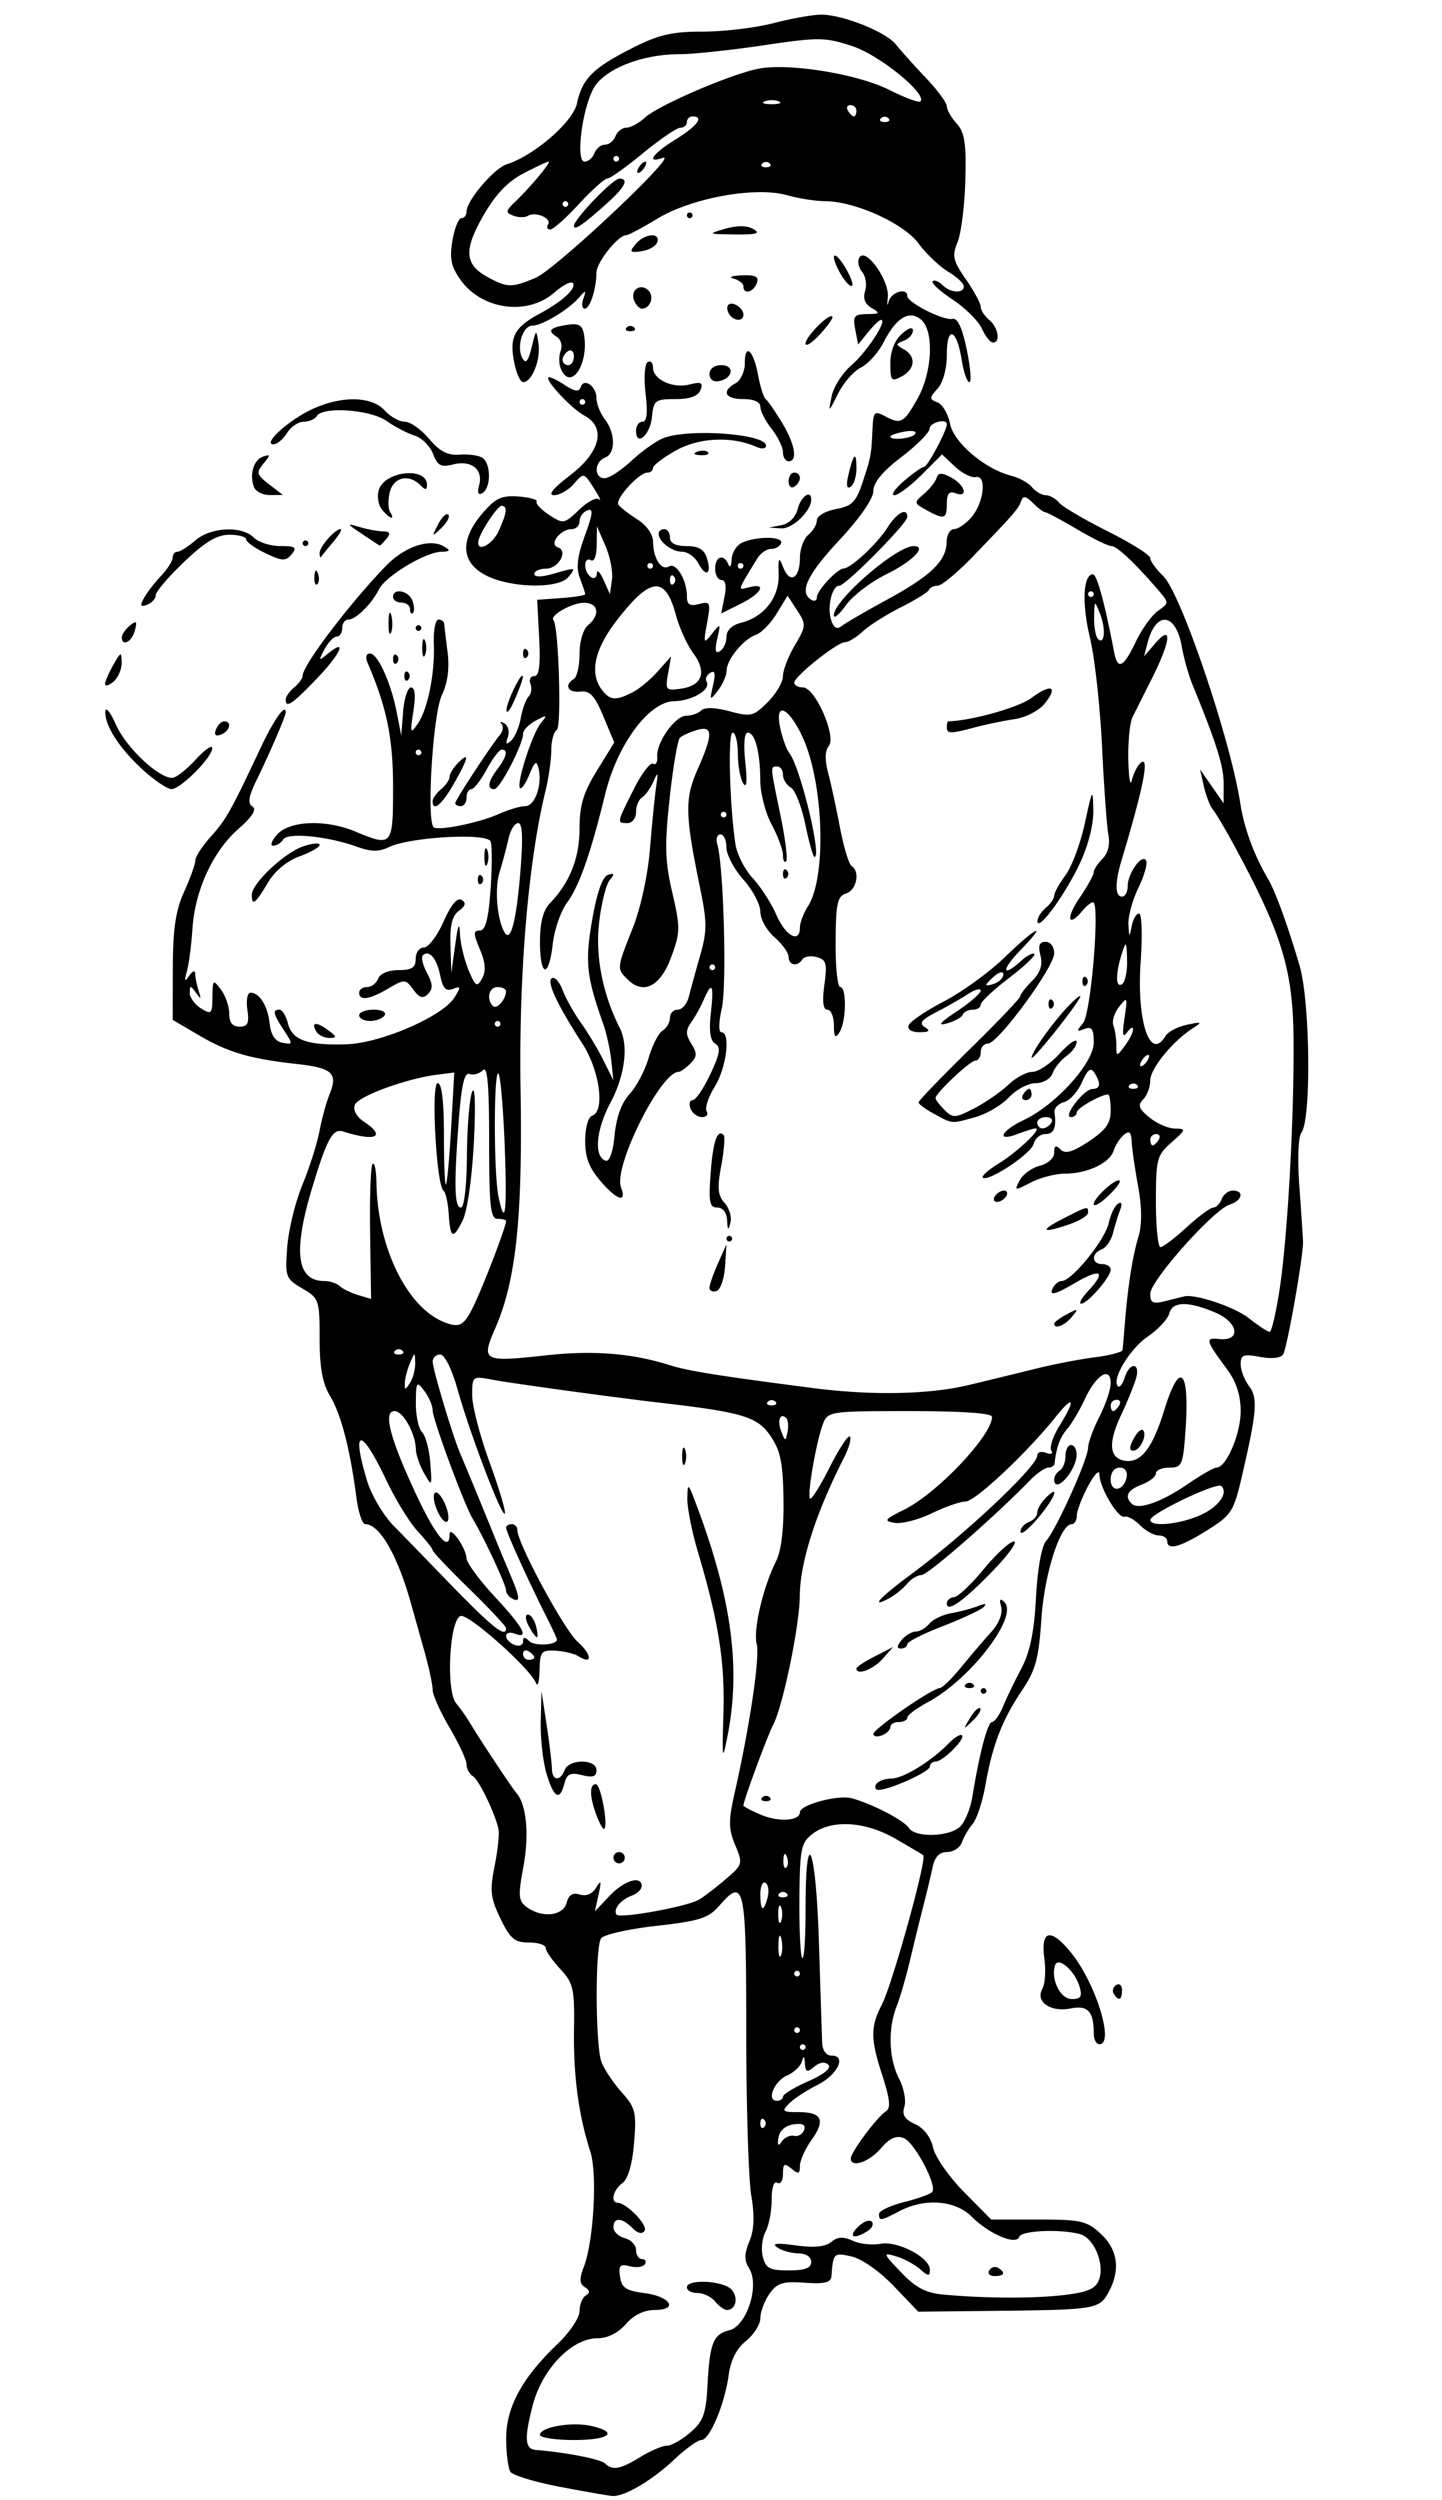
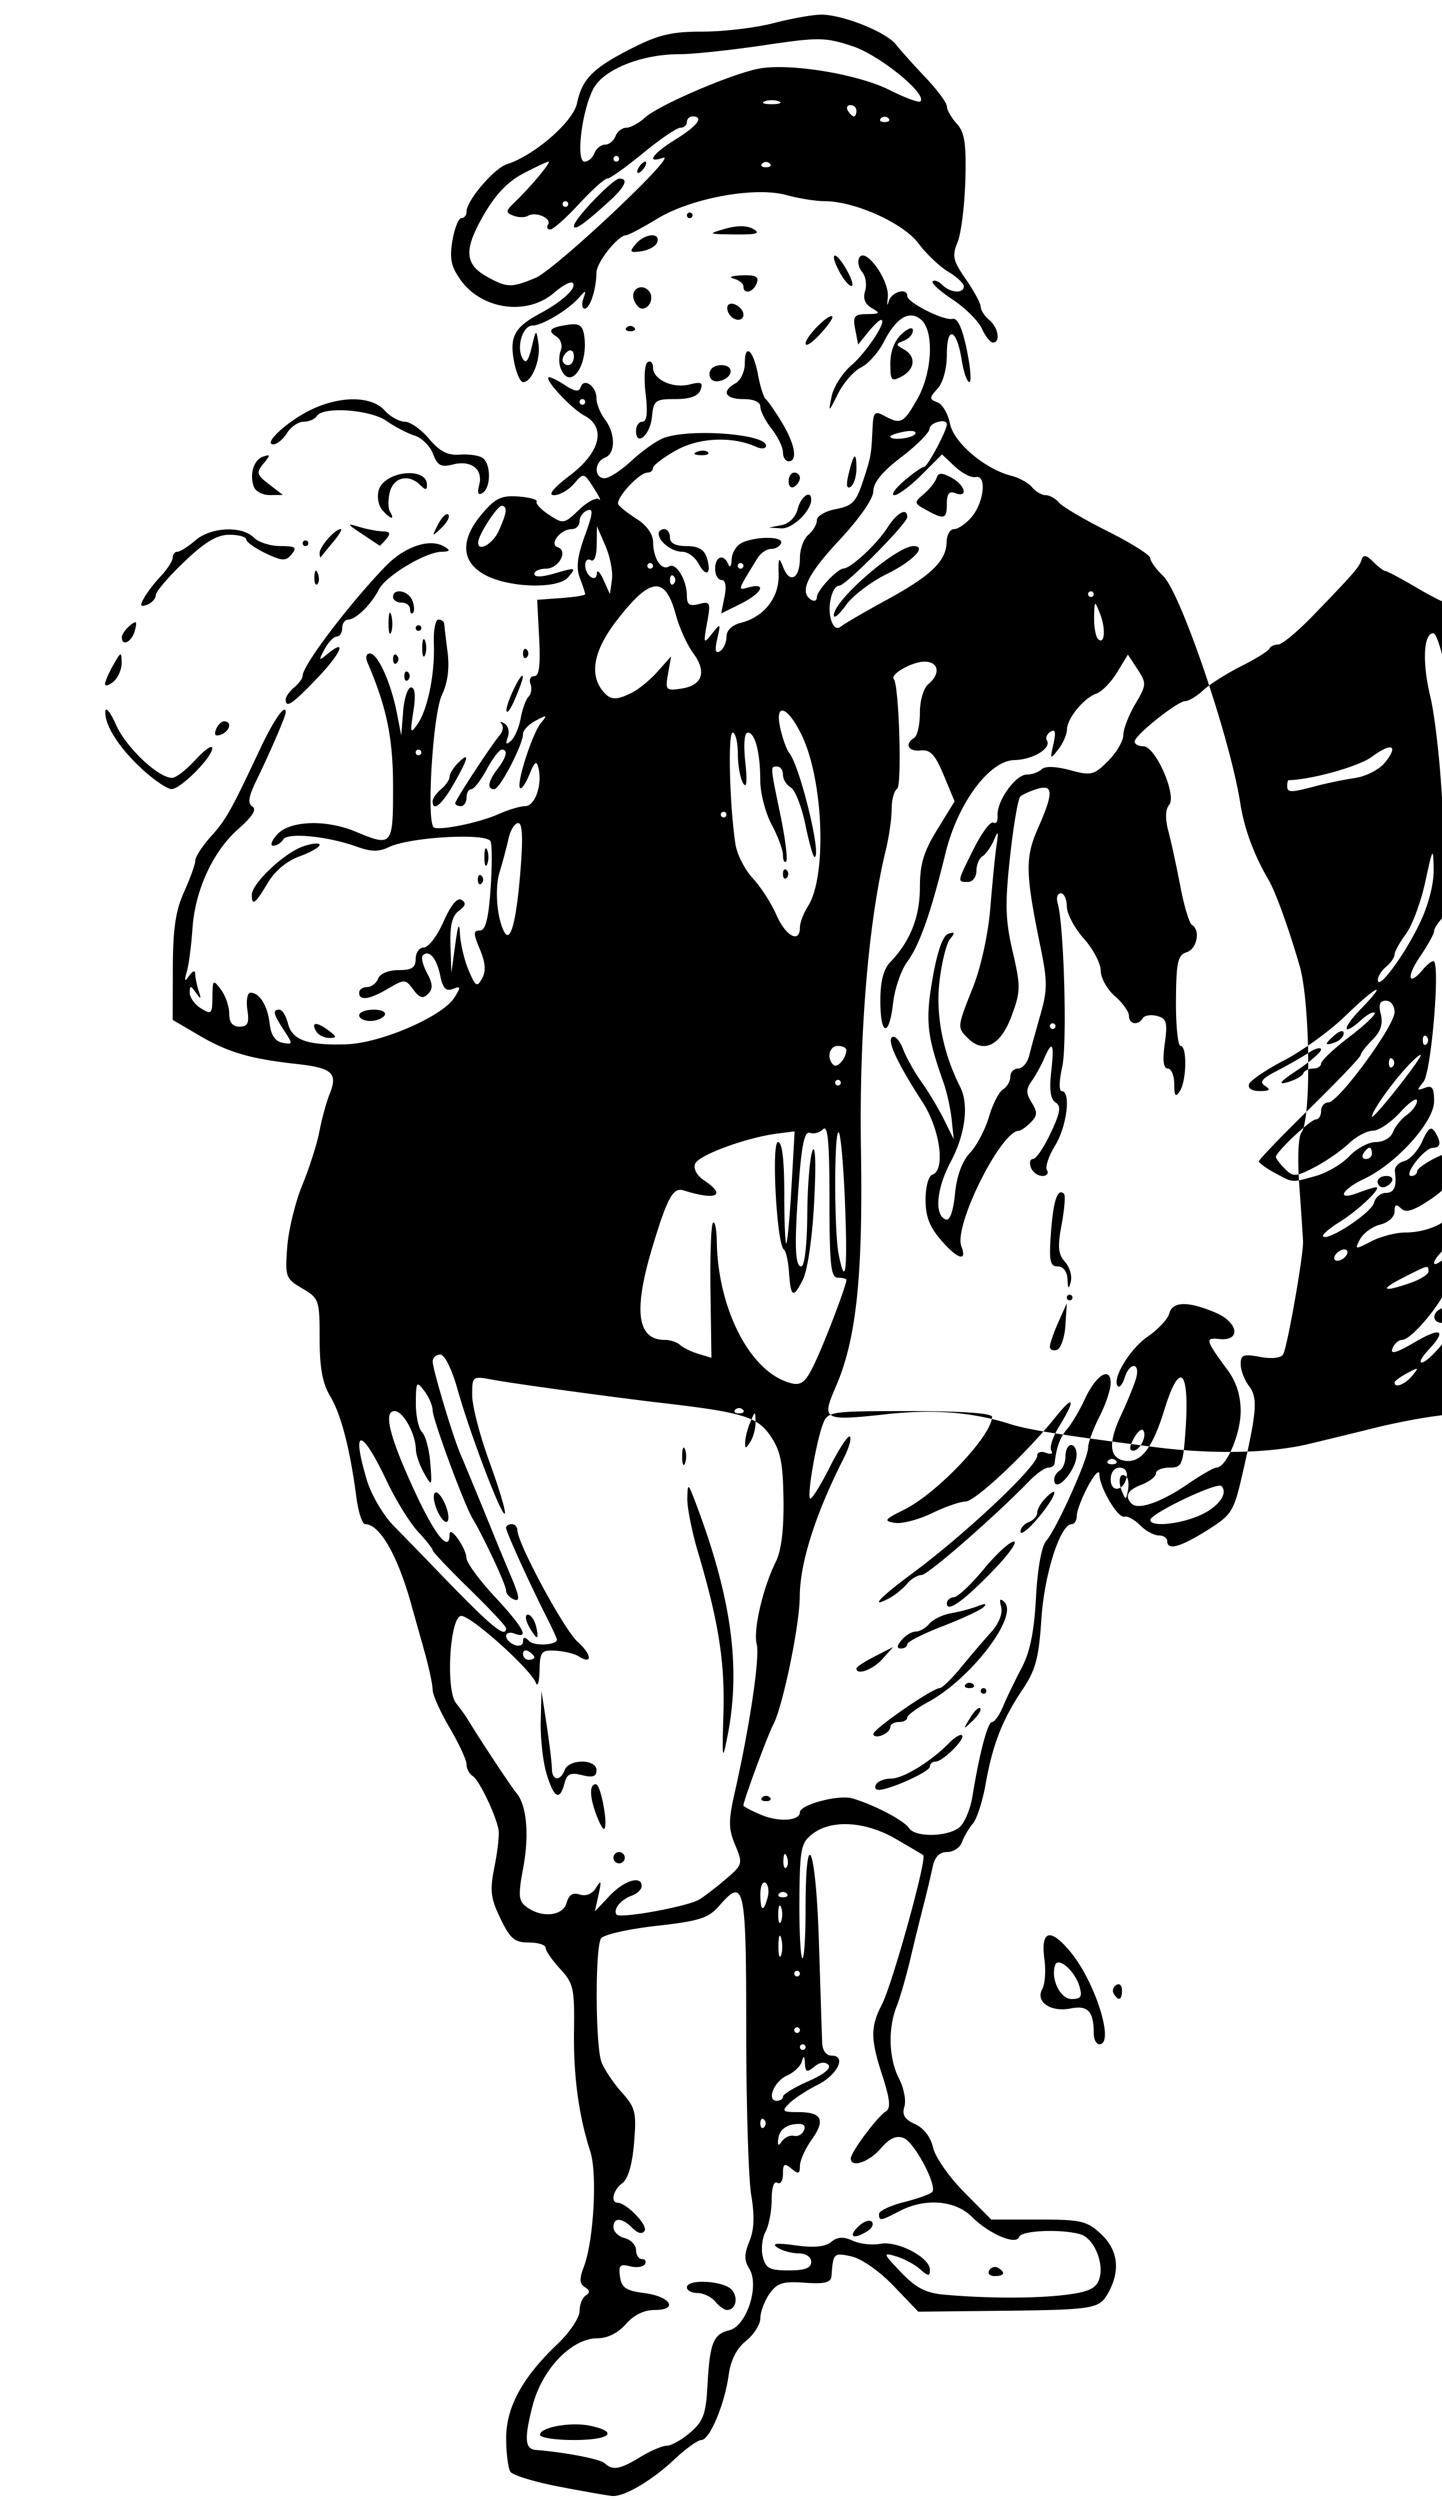
<svg xmlns="http://www.w3.org/2000/svg" width="272.207" height="471.716" viewBox="0 0 255.194 442.233">
-   <path d="M99.063 439.862c-4.4-.84-8.33-2.031-8.734-2.649-.404-.617-.742-3.269-.75-5.892-.018-5.503 2.85-10.78 9.08-16.706 2.147-2.043 3.904-4.658 3.904-5.81 0-1.153.499-2.404 1.107-2.78.783-.484.737-.913-.16-1.467-.965-.597-1.008-1.457-.18-3.625 1.733-4.541 2.402-16.44 1.143-20.342-2.07-6.418-3.011-13.423-2.89-21.53.109-7.321-.107-8.273-2.45-10.8-1.413-1.526-2.57-3.2-2.57-3.722 0-.522-1.339-.948-2.976-.948-2.512 0-3.297-.662-5.022-4.234-1.761-3.645-1.906-4.933-1.04-9.25.552-2.76.867-5.691.699-6.516-.57-2.791-3.45-8.752-4.558-9.437-.607-.375-1.103-1.31-1.103-2.078 0-.769-1.35-3.687-3-6.485-1.65-2.799-3-5.817-3-6.707 0-.89-.643-3.907-1.429-6.706l-2.41-8.587c-2.392-8.546-5.548-14-8.1-14-.516 0-1.216-2.138-1.556-4.75-1.106-8.49-2.71-14.687-4.627-17.868-1.366-2.27-1.878-5.045-1.878-10.194 0-6.84-.102-7.135-3.072-8.882-2.94-1.728-3.055-2.045-2.661-7.306.226-3.025 1.431-7.975 2.678-11 1.247-3.025 2.608-7.3 3.024-9.5.417-2.2 1.23-5.163 1.806-6.584 1.491-3.672.465-4.615-5.775-5.303-8.3-.915-12.182-2.05-17.324-5.064l-4.676-2.74.022-9.154c.017-6.95.499-10.205 2-13.515 1.088-2.397 1.979-4.884 1.979-5.527 0-.642 1.237-2.548 2.75-4.235 2.723-3.038 3.52-4.456 8.788-15.648 2.358-5.01 4.462-7.991 4.462-6.323 0 .67-2.699 6.939-5.17 12.01-1.414 2.903-1.6 4.106-.721 4.65.8.495 0 1.775-2.46 3.935-4.537 3.984-7.714 10.886-8.16 17.728-.189 2.877-.63 6.252-.981 7.5-.5 1.772-.41 1.94.41.77.618-.882 1.057-1.02 1.066-.332.008.642.283 1.992.61 3 .494 1.523.413 1.579-.485.332-.958-1.332-1.08-1.331-1.094.009-.008.83.885 2.071 1.985 2.758 1.844 1.152 2.002.996 2.031-2.01.03-3.081.112-3.153 1.5-1.317.808 1.068 1.469 2.98 1.469 4.25 0 1.57.585 2.31 1.826 2.31 1.461 0 1.739-.601 1.387-3-.242-1.65.006-3 .55-3 1.616 0 3.036 2.295 3.398 5.491.227 2.006.976 3.113 2.275 3.36 1.856.352 1.866.26.25-2.207-1.911-2.917-2.07-3.644-.795-3.644.49 0 1.167 1.095 1.502 2.433.743 2.957 3.431 3.914 10.364 3.687 6.102-.2 17.018-4.93 19.111-8.282 1.166-1.867 1.13-2.052-.299-1.504-1.22.469-1.778-.126-2.228-2.376-.61-3.052-1.988-4.645-3.076-3.557-.331.33.005 1.735.746 3.12 1.033 1.93 1.073 2.794.172 3.695-.901.901-1.51.722-2.605-.77-1.378-1.875-1.539-1.883-4.409-.196-3.35 1.968-5.17 2.232-5.17.75 0-.55.627-1 1.394-1 .766 0 1.652-.675 1.968-1.5.337-.877 1.835-1.5 3.607-1.5 2.365 0 3.032-.44 3.032-2 0-1.1.653-2 1.453-2 .799 0 2.363-2.059 3.476-4.574 1.31-2.96 2.438-4.317 3.198-3.847.846.522.713 1.064-.476 1.933-1.19.871-1.608 2.572-1.494 6.098l.157 4.89.686-5c.492-3.593.73-4.118.842-1.865.087 1.724.774 4.601 1.528 6.393 1.22 2.901 1.48 3.06 2.38 1.452.716-1.279.604-2.78-.383-5.143-1.182-2.83-1.184-3.337-.015-3.337.997 0 1.522-2.001 1.896-7.225.284-3.973.29-7.812.015-8.53-.6-1.566-14.336-.792-18.05 1.017-1.695.826-3.126.81-5.546-.066-5.18-1.873-12.307-2.588-13.095-1.314-.38.614-1.184 1.118-1.787 1.118-.602 0-.281-.9.714-2 2.22-2.454 8.618-2.685 13.846-.5 6.516 2.722 6.654 2.559 6.654-7.845 0-8.643-1.1-14.046-4.465-21.905-.459-1.073-.314-1.75.375-1.75 1.384 0 3.716 5.146 4.758 10.5l.779 4 .334-4.25c.184-2.338.816-4.25 1.405-4.25.697 0 .838 1.482.404 4.25-.601 3.832-.53 4.053.73 2.25 1.813-2.596 3.092-8.89 2.896-14.25-.086-2.338.281-4.25.815-4.25.533 0 .992.337 1.02.75.028.412.297 2.678.598 5.035.358 2.812.014 5.406-1.003 7.549-1.637 3.45-2.789 22.916-1.387 23.46 1.314.509 8.112-.912 11.393-2.382 1.733-.777 3.862-1.412 4.73-1.412 1.722 0 3.052-3.754 2.364-6.671-.35-1.483-.655-1.283-1.616 1.06-.652 1.588-1.399 2.675-1.66 2.414-.708-.709 2.163-9.655 3.697-11.514 1.196-1.45 1.102-1.494-.917-.418-1.237.66-2.25 1.716-2.25 2.348 0 1.89-4.106 9.78-5.089 9.78-1.327 0-1.116-1.345.558-3.558 1.64-2.168 1.92-3.441.759-3.441-.425 0-1.62 1.575-2.658 3.5-1.036 1.925-2.264 3.5-2.727 3.5-.463 0-.843.675-.843 1.5s-.45 1.5-1 1.5-1-.236-1-.525c0-.536 6.234-10.055 7.937-12.119.519-.629.633-1.488.253-1.91-.38-.422-.147-.456.517-.075.663.381.935 1.466.603 2.41-.451 1.284-.305 1.444.58.632.651-.598 1.42-2.398 1.707-4 .288-1.602.911-3.306 1.385-3.785.474-.48.624-1.492.333-2.25-.29-.758.016-1.378.681-1.378.862 0 1.108-1.943.857-6.75l-.353-6.75 4.25-.308c2.338-.17 4.25-.477 4.25-.685 0-.207-.424-1.494-.943-2.86-.69-1.815-.452-3.83.886-7.49 1.435-3.925 1.53-4.893.444-4.476-.763.293-1.387 1.16-1.387 1.926a1.39 1.39 0 01-1.377 1.393c-2.003 0-4.077 2.681-2.484 3.212 1.92.64.169 3.788-2.107 3.788-1.117 0-2.032.418-2.032.93 0 .573 1.244.573 3.244 0 4.194-1.203 4.223-1.197 2.756.57-1.724 2.078-10.045 1.934-14.434-.25-4.545-2.262-4.825-6.272-.77-11.016 2.326-2.72 3.394-3.221 6.4-3 1.986.146 3.432.554 3.216.906-.217.352.773 1.405 2.199 2.34 2.512 1.646 2.677 1.618 5.31-.905 1.495-1.432 3.09-2.26 3.543-1.84.453.42.029-.478-.942-1.997-1.756-2.745-1.777-2.75-3.511-.75-.96 1.106-2.545 2.012-3.522 2.012-1.163 0-.172-1.225 2.868-3.546 5.346-4.083 6.383-8.453 2.499-10.532-2.238-1.197-6.928-6.179-6.357-6.752.18-.182 1.447.403 2.815 1.3 1.844 1.208 2.592 1.312 2.896.402.572-1.716 2.79-.13 2.79 1.995 0 .963.661 2.624 1.469 3.691 1.914 2.531 1.93 6.074.031 6.803-1.915.735-1.964 3.639-.061 3.639.79 0 2.928-1.388 4.75-3.084 1.821-1.696 4.353-3.496 5.627-4 4.462-1.767 18.185-.774 18.185 1.315 0 .565-.744.652-1.75.205-4.29-1.904-10.122-1.636-14.193.652-2.232 1.254-4.057 2.647-4.057 3.096 0 .448-.43.816-.955.816-1.533 0-5.834 4.736-5.16 5.683.338.474 1.852 1.65 3.365 2.613 1.639 1.043 2.756 2.649 2.765 3.977.02 2.912 1.483 5.155 2.823 4.327 1.245-.77 3.162 2.406 3.162 5.24 0 1.523.487 1.845 2.14 1.413 1.997-.523 2.092-.3 1.427 3.343-.673 3.69-.625 3.794.875 1.904 1.528-1.925 1.563-1.891.927.899-.468 2.053-.327 2.692.485 2.19.63-.389 1.146-1.532 1.146-2.54 0-1.126.974-2.077 2.525-2.467 4.11-1.03 6.797-4.434 6.705-8.489-.071-3.16.03-3.315.836-1.28 1.173 2.963 2.934 1.912 2.934-1.75 0-1.55.675-3.379 1.5-4.063.825-.685 1.5-1.845 1.5-2.578 0-.732 1.515-1.616 3.368-1.964 2.858-.536 3.575-1.258 4.732-4.763 1.492-4.52 1.526-4.704 1.747-9.48.136-2.922.366-3.171 2.087-2.25 2.928 1.567 3.383 1.338 5.816-2.921 2.7-4.73 3.05-12.135.666-14.114-2.08-1.726-4.384-.324-6.602 4.02-.927 1.815-2.727 3.82-4 4.453-1.273.633-3.1 2.715-4.059 4.624-1.727 3.439-1.738 3.444-1.139.473.333-1.65 1.914-4.125 3.514-5.5 2.71-2.33 6.41-8 5.22-8-.291 0-1.322.978-2.29 2.174l-1.76 2.174-.512-2.674c-.448-2.342-.186-2.678 2.1-2.705 2.297-.027 2.396-.156.818-1.074-1.199-.698-1.586-1.699-1.168-3.018.345-1.085.1-2.607-.542-3.382-.643-.774-.848-1.926-.457-2.56 1.125-1.82 5.344 4.128 5.013 7.065-.156 1.375-.087 1.712.152.75.42-1.692 3.296-2.545 3.296-.978 0 1.147 6.426 4.397 7.985 4.038.912-.21 1.732 1.544 2.541 5.44.658 3.162.865 5.75.462 5.75-.403 0-1.017-1.775-1.363-3.943-.885-5.534-2.625-6.16-2.625-.945 0 2.513-.665 4.964-1.637 6.038-1.499 1.656-1.5 1.86-.027 2.425.885.34 1.885 2.037 2.223 3.771.652 3.35 6.197 8.052 10.879 9.227 1.364.343 3.003 1.254 3.643 2.025.64.77 1.728 1.402 2.419 1.402.69 0 1.74.585 2.335 1.3.594.717 4.474 3.002 8.622 5.08 4.148 2.078 7.543 4.214 7.543 4.747 0 .532 1.028 1.959 2.285 3.17 3.128 3.014 11.877 28.784 13.648 40.203.694 4.475 2.419 9.15 4.98 13.5 1.252 2.126 3.57 8.53 5.533 15.292 1.852 6.377 2.068 27.19.305 29.439-.558.712-.713 4.714-.366 9.5.329 4.548.623 8.944.652 9.769.089 2.433-2.803 18.811-3.528 19.984-.4.646-2.034.82-4.087.435-2.931-.55-3.422-.366-3.422 1.278 0 1.056.66 2.794 1.466 3.861 1.595 2.111 1.417 4.448-1.203 15.789-1.484 6.428-1.862 7.023-6.172 9.73-4.778 3.002-7.091 3.629-7.091 1.923 0-.55-.675-1-1.5-1s-2.316-.816-3.313-1.813c-.997-.997-2.234-1.675-2.75-1.507-1.14.372-4.437-5.198-4.437-7.497 0-.91-.9.025-2 2.078-1.1 2.052-2 4.408-2 5.235s-.4 1.504-.89 1.504c-2.038 0-4.853 8.794-5.382 16.814-.457 6.925-1.02 9.014-3.366 12.5-3.538 5.256-5.267 9.69-6.496 16.661-.53 3.012-1.55 6.162-2.264 7-.714.839-1.578 2.312-1.92 3.275-.34.962-1.525 1.75-2.632 1.75-1.39 0-2.19.851-2.588 2.75-.317 1.512-1.04 4.55-1.61 6.75a580.26 580.26 0 00-2.333 9.5c-.715 3.025-1.8 6.766-2.41 8.315-1.562 3.962-1.378 9.264.442 12.784.853 1.65 1.274 3.874.935 4.942-.455 1.435.041 2.242 1.9 3.089 1.544.703 2.77 2.301 3.173 4.138.361 1.646 2.825 5.184 5.475 7.862l4.818 4.87h8.334c7.54 0 8.595.242 11.074 2.54 3.033 2.813 3.498 6.462 1.324 10.386-1.616 2.918-2.346 3.037-19.86 3.227l-13.777.15-4.356-4.547c-2.511-2.62-5.676-4.836-7.474-5.23-3.148-.692-3.228-.614-3.535 3.474-.087 1.151-1.187 1.425-4.74 1.178-3.897-.271-4.882.04-6.235 1.972-.884 1.262-1.607 3.19-1.607 4.284 0 1.095-1.14 2.907-2.532 4.028-1.671 1.345-2.717 3.398-3.075 6.038-.698 5.146-3.37 11.5-4.837 11.5-.627 0-2.784 1.55-4.793 3.445-3.935 3.712-8.87 6.616-10.964 6.454-.715-.056-4.9-.788-9.3-1.628zm14.275-5.275c1.8-1.098 3.913-1.996 4.694-1.996.78 0 2.641-1.05 4.134-2.335 2.27-1.953 2.764-3.277 3.025-8.118.418-7.73 1.004-9.238 3.872-9.958 3.1-.778 5.402-7.916 3.524-10.924-.904-1.448-.896-2.559.035-4.808.848-2.047.946-4.491.327-8.141-.487-2.87-.886-15.976-.886-29.127 0-25.675-.325-27.2-4.731-22.137-1.96 2.252-3.488 2.743-11.231 3.612-4.93.553-9.31 1.552-9.735 2.22-1.073 1.69-1 19.076.093 21.9.493 1.274 2.1 3.666 3.572 5.316 2.43 2.722 2.631 3.55 2.18 8.957-.316 3.808-1.064 6.374-2.072 7.11-1.624 1.189-2.153 3.407-.825 3.466 1.614.071 5.366 3.969 4.762 4.946-.41.665-1.18.496-2.148-.472-1.883-1.883-3.364-1.938-3.364-.124 0 .76.9 1.619 2 1.906 1.1.288 2 1.24 2 2.117 0 .876.476 1.594 1.059 1.594.582 0 .807.407.499.906-.308.498-1.5.66-2.647.36-1.742-.455-2.031-.15-1.75 1.844.276 1.948 1.062 2.482 4.26 2.89 4.698.598 6.172 3 1.842 3-1.85 0-3.691.906-5.077 2.5-1.36 1.563-3.231 2.5-4.998 2.5-4.597 0-9.848 5.47-11.518 12-1.488 5.817-1.345 7.607.623 7.76 5.108.398 11.37 1.606 12.157 2.346 1.41 1.327 2.697 1.101 6.324-1.11zm-17.775-3.917c0-1.362 5.554-2.336 9-1.58 5.028 1.105 3.354 2.5-3 2.5-3.3 0-6-.414-6-.92zm31-23.58c-.684-.824-2.09-1.5-3.122-1.5-1.033 0-1.878-.45-1.878-1 0-1.554 6.61-1.176 7.964.457 1.2 1.446.668 3.544-.9 3.544-.45 0-1.379-.675-2.064-1.5zm61.838-1.158c4.116-.494 5.51-1.108 6.092-2.68 1.038-2.807-.884-7.413-3.374-8.082-3.508-.942-10.37-.634-10.743.483-.517 1.55-5.325-.484-8.391-3.55-2.936-2.936-8.28-3.356-12.786-1.006-3.383 1.764-3.636 1.8-3.636.508 0-.542 2.033-1.497 4.517-2.123 2.485-.626 4.704-1.44 4.932-1.809.79-1.279-3.223-8.782-5.079-9.494-1.328-.51-2.497.021-4.069 1.848-2.09 2.43-5.3 3.495-5.3 1.758 0-1.09 4.692-7.386 6.198-8.317.92-.568.757-2.138-.679-6.562-2.034-6.27-2.038-8.432-.025-12.315 1.866-3.599 8.042-25.871 7.332-26.444-.18-.145-2.391-1.455-4.914-2.91-5.356-3.09-11.321-3.442-14.667-.867-2.057 1.584-2.261 2.595-2.333 11.562-.043 5.404.184 10.088.504 10.409.321.32.583-3.516.583-8.525 0-15.666 1.823-11.406 2.357 5.51.274 8.67.536 16.777.582 18.015.05 1.337.718 2.25 1.646 2.25 2.732 0 1.089 3.41-2.51 5.208-1.881.94-4.114 2.402-4.962 3.25-1.388 1.389-1.228 1.542 1.614 1.542 4.179 0 4.842 1.393 2.337 4.91-1.135 1.594-2.064 3.671-2.064 4.616 0 1.414-.265 1.498-1.5.474-1.255-1.042-1.5-.89-1.5.936 0 1.2-.45 1.903-1 1.564-.596-.37-1 .844-1 3.006 0 1.994-.488 4.537-1.085 5.652-.596 1.115-.813 3.11-.48 4.435.511 2.038 1.213 2.407 4.585 2.407 2.871 0 3.98-.418 3.98-1.5 0-.885-.923-1.507-2.25-1.516-1.237-.008-2.925-.477-3.75-1.041-1.069-.731-.132-.837 3.26-.37 3.226.445 5.248.25 6.28-.606 1.114-.925 2.13-.983 3.809-.219 1.259.574 3.461.82 4.893.546 3.026-.579 8.758 2.416 8.758 4.576 0 1.216-.272 1.2-1.75-.097-.962-.845-2.875-1.867-4.25-2.27-2.365-.694-2.317-.542.898 2.831 2.589 2.716 4.374 3.654 7.5 3.94 7.516.689 16.044.715 21.44.067zm-13.327-4.358c.345-.559 1.047-.757 1.559-.44 1.387.856 1.128 1.457-.629 1.457-.857 0-1.276-.458-.93-1.017zm-23.249-7.674c.93-.93 2.026-1.355 2.436-.946.41.41.083 1.164-.726 1.676-2.435 1.54-3.517 1.077-1.71-.73zm-11.295-16.112c.706.166 1.502-.298 1.77-1.032.336-.922-.24-1.23-1.865-1-1.43.204-2.474 1.118-2.665 2.335-.225 1.432-.06 1.63.581.697.493-.717 1.473-1.167 2.18-1zm-5.3-2.864c-.367-.367-.667-.067-.667.667 0 .733.3 1.033.667.666a.946.946 0 000-1.333zm3.343-4.083c.005-.413 2.023-1.635 4.483-2.717 2.796-1.229 4.121-2.32 3.533-2.908-.588-.588-1.52-.46-2.483.34-1.294 1.074-1.561.978-1.659-.593-.083-1.348-.232-1.445-.53-.347-.227.84-1.41 1.965-2.628 2.5-2.295 1.01-3.688 4.475-1.799 4.475.59 0 1.078-.338 1.083-.75zm3.99-8.75c0-.275-.225-.5-.5-.5s-.5.225-.5.5.225.5.5.5.5-.225.5-.5zm-1-3c0-.275-.225-.5-.5-.5s-.5.225-.5.5.225.5.5.5.5-.225.5-.5zm0-10c0-.275-.225-.5-.5-.5s-.5.225-.5.5.225.5.5.5.5-.225.5-.5zm-3.307-6.231c-.253-.973-.477-.42-.498 1.23-.02 1.65.187 2.447.461 1.77s.291-2.027.038-3zm-.03-5.52c-.278-.687-.505-.124-.505 1.25 0 1.376.227 1.938.505 1.25.277-.687.277-1.812 0-2.5zM123.722 336c.85-.5 2.955-2.11 4.676-3.579 3.047-2.6 3.092-2.76 1.712-6.063-1.205-2.884-1.216-4.284-.075-9.33 2.664-11.778 4.472-23.982 3.883-26.211-.654-2.477 1.1-10.01 3.407-14.631.945-1.893 1.41-5.71 1.333-10.955-.096-6.556-.53-8.651-2.342-11.296-2.286-3.336-4.933-4.132-19.253-5.79-8.414-.975-26.299-3.425-29.82-4.086-3.657-.686-3.68-.669-3.68 2.73 0 1.88 1.368 7.166 3.039 11.746 1.671 4.579 2.909 8.7 2.75 9.158-.383 1.104-6.138-13.952-8.353-21.851-1.035-3.69-2.302-6.25-3.094-6.25-.738 0-1.336.562-1.329 1.25.015 1.394 3.533 13.14 4.868 16.25.894 2.082 4.79 11.53 6.186 15 .442 1.1 1.695 4.108 2.784 6.686 1.522 3.602 1.653 4.56.565 4.143-.779-.299-1.416-1.014-1.416-1.59 0-.972-3.889-9.322-5.934-12.74-1.51-2.524-7.066-17.576-7.066-19.143 0-.811-.66-2.348-1.468-3.415-1.37-1.811-1.47-1.67-1.5 2.109-.017 2.227.475 4.556 1.095 5.176.62.62 1.277 3.072 1.46 5.45.324 4.187.29 4.245-1.09 1.824-.784-1.375-1.442-3.267-1.461-4.203-.059-2.828-2.264-6.797-3.775-6.797-2.067 0-.814 4.832 3.825 14.75 3.465 7.407 5.914 10.33 5.914 7.058 0-1.713 2.927 2.395 2.986 4.192.027.825 2.292 3.91 5.032 6.855 5.063 5.443 6.188 7.544 3.482 6.506-.825-.316-1.5-.125-1.5.425s.675 1.259 1.5 1.575c.825.317 1.5.05 1.5-.593 0-.84.306-.863 1.085-.084.937.937 4.915.718 4.915-.27 0-.194-.86-2.054-1.91-4.134-3.118-6.171-7.09-14.925-7.09-15.627 0-.36.45-.653 1-.653s1 .473 1 1.052c0 2.317 8.243 17.595 10.654 19.749 2.561 2.287 2.68 4.157.163 2.567-.724-.457-2.554-.9-4.067-.983-2.51-.138-2.756.166-2.828 3.482-.044 1.998-.329 3.003-.634 2.233-1.008-2.546-11.76-12.14-13.288-11.858-1.999.37-2.694 13.216-.836 15.454.692.834 1.726 2.29 2.297 3.235 2.046 3.383 7.486 11.589 8.388 12.652 1.786 2.105 2.266 7.343 1.201 13.095-.946 5.112-.87 5.974.628 7.072 2.686 1.97 6.43 1.555 7.04-.779.369-1.41 1.08-1.853 2.332-1.456 1.121.356 2.213-.106 2.89-1.222.881-1.452.963-1.223.43 1.207l-.657 3 2.596-2.75c2.587-2.741 5.691-3.678 5.691-1.72 0 .568-.787 1.323-1.75 1.678-1.978.73-3.316 2.375-2.717 3.343.487.79 12.469-1.376 14.626-2.643zm-15.159-7.408c0-.55.45-1 1-1s1 .45 1 1-.45 1-1 1-1-.45-1-1zm-2.972-7.427c-1.264-3.325-1.32-5.573-.137-5.573.848 0 2.188 7.072 1.496 7.888-.182.214-.793-.828-1.359-2.315zm-8.87-7.44c-.636-2.126-1.099-6.288-1.026-9.25l.13-5.383.914 6c.502 3.3.921 6.787.931 7.75.022 2.142 1.467 2.302 2.255.25.77-2.007 5.638-1.99 5.638.019 0 1.13-.654 1.354-2.56.876-2.061-.517-2.67-.228-3.117 1.48-.827 3.16-1.867 2.588-3.164-1.742zm31.307-10.633c.276-9.093-.859-16.274-4.512-28.571-1.074-3.614-1.92-7.89-1.882-9.5.067-2.805.135-2.76 1.579 1.07 6.268 16.622 7.925 28.905 5.532 41-.907 4.582-.967 4.247-.717-4zm-34.465-15.5c-.59-1.105-.659-2-.151-2 .505 0 1.154.9 1.441 2 .288 1.1.356 2 .152 2s-.853-.9-1.442-2zm-15.897-19.809c-.678-1.266-1.053-2.839-.835-3.494.225-.676.931-.195 1.63 1.11.678 1.267 1.053 2.84.835 3.495-.225.676-.931.195-1.63-1.11zm43.055-10.191c0-1.375.227-1.938.505-1.25.277.687.277 1.812 0 2.5-.278.687-.505.125-.505-1.25zm15.132 78c.287-1.099.115-2.25-.383-2.558-.499-.308-.907.591-.907 1.999 0 3.064.57 3.311 1.29.56zm3.377-.667a.946.946 0 00-1.333 0c-.367.367-.067.667.666.667.734 0 1.034-.3.667-.667zm.017-6.521c-.32-.798-.557-.56-.605.604-.043 1.054.193 1.645.526 1.313.332-.333.367-1.195.079-1.917zm30.706-5.345c.842-.842 1.802-3.205 2.131-5.25 1.23-7.62 2.704-13.217 3.481-13.217.442 0 1.316-1.238 1.944-2.75.628-1.513 2.095-4.55 3.26-6.75 1.511-2.853 2.249-6.438 2.571-12.5.273-5.127.99-9.114 1.808-10.046 1.817-2.072 7.415-14.508 7.415-16.472 0-.86.9-3.326 2-5.482 1.1-2.157 2-4.825 2-5.93 0-3.063-2.571-1.505-4.55 2.757-.938 2.02-2.356 4.42-3.153 5.335-1.258 1.444-1.936 3.303-2.22 6.088-.042.412-.548.75-1.124.75-.577 0-2.039 1.019-3.25 2.264-6.257 6.434-18.064 16.736-19.181 16.736-.702 0-1.857.7-2.567 1.554-.71.855-2.115 1.996-3.122 2.535-3.576 1.914-1.753-.085 3.858-4.23 9.535-7.044 22.31-19.063 22.31-20.99 0-.596.698-.815 1.551-.488.906.347 1.293.176.93-.411-.342-.554.31-2.514 1.448-4.357 2.938-4.754 2.564-5.616-.68-1.566-5.102 6.371-14.25 14.953-15.94 14.953-.923 0-3.606.933-5.962 2.073s-5.31 1.904-6.566 1.697c-2.021-.334-1.833-.599 1.653-2.324 5.856-2.897 15.565-13.148 15.565-16.433 0-.638-5.377-1.013-14.521-1.013-14.136 0-14.544.06-15.388 2.25-1.192 3.094-2.85 12.657-2.29 13.216.25.25 1.811-2.238 3.469-5.53 1.658-3.292 3.268-5.732 3.578-5.422.31.31-.17 2.01-1.068 3.775-5.014 9.862-7.773 18.52-7.805 24.495-.028 5.156-3.019 19.56-4.721 22.742-.963 1.799-5.254 13.427-5.254 14.237 0 .183 1.414.928 3.142 1.654 3.135 1.318 6.858 1.07 6.858-.457 0-1.335 6.806-3.151 9.235-2.464 3.725 1.054 9.21 3.917 10.065 5.254 1.12 1.75 7.247 1.56 9.09-.283zm-35.056-5.134a.946.946 0 011.333 0c.367.367.067.667-.667.667-.733 0-1.033-.3-.666-.667zm20.166-2.333c.34-.55 1.535-1 2.655-1 2.122 0 7.012-2.995 10.196-6.244 1.018-1.039 2.068-1.671 2.333-1.406.64.639-3.401 4.65-4.684 4.65-.55 0-1 .4-1 .891 0 .89-7.112 4.109-9.079 4.109-.571 0-.76-.45-.42-1zm-.5-8.89c0-.888 10.456-8.11 11.74-8.11.425 0 2.12-1.647 3.766-3.659 1.647-2.012 4.035-4.808 5.306-6.212 1.397-1.544 2.111-3.318 1.806-4.486-.365-1.392-.202-1.628.583-.843 2.518 2.518-5.992 13.618-13.568 17.698-1.998 1.076-3.633 2.304-3.633 2.729 0 .425-.675.773-1.5.773s-1.5.401-1.5.893c0 .49-.675 1.152-1.5 1.468-.825.317-1.5.204-1.5-.251zm17.1-2.815c.729-1.212 1.54-1.99 1.803-1.726.263.263-.333 1.255-1.324 2.204-1.722 1.65-1.743 1.628-.478-.478zm1.9-4.795c0-.275.225-.5.5-.5s.5.225.5.5-.225.5-.5.5a.501.501 0 01-.5-.5zm-2.666-1.167a.946.946 0 011.333 0c.367.367.067.667-.667.667-.733 0-1.033-.3-.666-.667zm-19.334-2.808c0-.26 1.463-1.222 3.25-2.137l3.25-1.662-1.905 2.137c-1.685 1.89-4.595 2.943-4.595 1.662zm8-5.025c.685-.825 1.81-1.5 2.5-1.5s1.775-.627 2.41-1.392c.635-.765 2.378-1.601 3.873-1.858 1.494-.257 3.617-.822 4.717-1.256 1.3-.513 1.65-.449 1 .182-.55.534-3.812 2.055-7.25 3.38-3.437 1.325-6.25 2.754-6.25 3.176 0 .422-.505.768-1.122.768-.775 0-.738-.464.122-1.5zm8-6.465c0-.57.563-1.068 1.25-1.108.688-.04 3.05-2.257 5.25-4.927 2.2-2.671 4.607-4.889 5.349-4.928.741-.04-.834 2.197-3.5 4.97-5.278 5.489-8.349 7.693-8.349 5.993zm13.041-12.678c-.022-.63.634-1.403 1.46-1.72.824-.316 1.5-1.071 1.5-1.678 0-.606.674-1.777 1.5-2.602 2.695-2.695 1.574.131-1.46 3.68-1.628 1.905-2.978 2.948-3 2.32zm5.96-9.298c0-.518.45-1.22 1-1.56.55-.34 1-1.49 1-2.558 0-1.068.45-1.941 1-1.941s.985.787.968 1.75c-.052 2.852-3.969 7.105-3.969 4.309zm-92 31.5c0-.243-.45-.72-1-1.06-.55-.34-1-.14-1 .442 0 .582.45 1.059 1 1.059s1-.199 1-.441zm-5-5.157c0-.328-2.926-3.451-6.5-6.94-3.576-3.487-6.5-6.57-6.5-6.85 0-.28-1.175-1.77-2.61-3.31-1.436-1.542-3.94-5.606-5.564-9.032-4.481-9.456-6.286-9.437-3.435.036.765 2.543 2.903 6.157 4.75 8.03 1.847 1.875 5.472 5.603 8.056 8.286 9.165 9.517 11.802 11.702 11.802 9.78zm122.546-19.857c3.402-1.422 5.356-3.976 4.044-5.288-.756-.757-12.55 4.864-12.574 5.993-.027 1.245 4.822.844 8.53-.705zm-1.963-5.603c2.352-1.618 4.661-2.942 5.131-2.942 1.735 0 4.285-5.935 4.285-9.971 0-2.802-.769-5.204-2.352-7.346-3.863-5.227-3.995-5.706-1.497-5.432 4 .438 3.49-2.957-.707-4.71-4.845-2.025-7.524-1.95-8.093.228-.255.973-1.97 2.802-3.812 4.064-3.176 2.176-6.433 7.605-5.264 8.774.298.299.84-.39 1.202-1.532.9-2.835 2.832-2.667 1.998.175-.363 1.237-1.553 4.151-2.645 6.476-2.34 4.98-2.095 7.66.736 8.068 2.807.403 4.847-2.256 6.938-9.044 2.765-8.981 4.522-7.088 3.713 4-.423 5.787-.633 6.25-2.837 6.25-1.309 0-2.38.46-2.38 1.024 0 .564-1.125 1.453-2.5 1.976-2.522.958-3.102 2.063-1.78 3.386 1.157 1.157 5.259-.275 9.864-3.444zm-9.538-8.028c.614-1.147 1.36-1.842 1.66-1.543.823.824-.497 3.629-1.71 3.629-.739 0-.724-.64.05-2.086zm-1.222 6.753c.191-.987-.319-1.667-1.25-1.667-.928 0-1.574.855-1.574 2.083 0 2.437 2.337 2.092 2.824-.416zm-60.235-10.412c-1.076-1.076-1.647.43-.892 2.351.709 1.802.762 1.806 1.112.065.203-1.005.104-2.093-.22-2.416zm58.911-2.255c.34-.55.142-1-.44-1-.583 0-1.06.45-1.06 1s.199 1 .441 1c.243 0 .72-.45 1.06-1zm-60.833-.667a.946.946 0 00-1.333 0c-.367.367-.067.667.666.667.734 0 1.034-.3.667-.667zm34.17-2.932c3.665-.879 9.138-2.212 12.163-2.962 3.025-.75 7.638-1.633 10.25-1.963 2.613-.33 4.792-.909 4.844-1.288.051-.379.236-2.488.412-4.688.522-6.545 1.342-11.795 2.39-15.29.658-2.19.641-5.194-.05-9-.57-3.14-1.084-6.703-1.141-7.917-.078-1.657-.418-1.946-1.366-1.16-.693.576-1.512 1.838-1.819 2.805-.696 2.192-4.662 4.062-8.616 4.062-1.652 0-4.36.702-6.02 1.56-2.906 1.502-2.98 1.488-1.978-.385.573-1.07 2.179-2.23 3.568-2.58 1.449-.363 2.527-1.35 2.527-2.315 0-1.248.29-1.39 1.128-.552.839.839 2.125.47 5-1.432 3-1.985 3.871-3.208 3.871-5.43 0-1.576-.203-2.866-.452-2.866-1.276 0-5.548 2.433-5.548 3.16 0 .462-.47.84-1.046.84-1.486 0 2.282-4.931 3.796-4.97 1.452-.036 1.57-.977.364-2.882-.64-1.008-1.198-.58-2.203 1.69-.74 1.674-2.176 3.26-3.19 3.524-1.014.266-1.763 1.08-1.664 1.81.37 2.73-.102 3.828-1.65 3.828-.877 0-1.8.79-2.054 1.758-.46 1.76-8.115 6.813-8.992 5.935-.256-.256 1.05-1.402 2.903-2.547 3.306-2.044 7.616-6.146 6.457-6.146-.325 0-1.745.438-3.155.975-3.93 1.494-3.047-.519 1.088-2.481 5.691-2.701 12.346-10.082 12.346-13.693 0-2.385-.343-2.884-1.641-2.386-1.432.55-1.464.417-.25-1.041 1.409-1.692 3.033-21.38 1.764-21.376-.345 0-1.188.677-1.873 1.502-2.56 3.085-2.975 1.357-.536-2.233 1.395-2.052 2.536-4.11 2.536-4.571 0-.462.699-1.538 1.553-2.392.957-.957 1.358-2.558 1.047-4.178-.278-1.445-.787-8.476-1.13-15.626-.343-7.15-1.307-15.835-2.143-19.3-1.454-6.033-1.208-11.2.533-11.2.703 0 2.073 5.028 3.747 13.75.624 3.254 1.633 2.77 3.846-1.847 1.073-2.24 2.842-4.697 3.93-5.46 1.958-1.37 1.958-1.41.049-3.636-4.115-4.796-7.32-7.807-8.31-7.807-.569 0-3.323-1.35-6.122-3-2.798-1.65-5.325-3-5.615-3-.29 0-1.263-.736-2.161-1.634-1.214-1.214-1.742-1.31-2.054-.375-.459 1.376-1.267 2.306-8.605 9.9-2.714 2.81-5.489 5.109-6.166 5.109-.678 0-1.382.337-1.565.75-.184.412-2.43 1.803-4.992 3.09s-5.58 3.2-6.708 4.25c-1.128 1.05-2.545 1.91-3.15 1.91-1.396 0-8.984 6.054-8.984 7.167 0 .458.7.833 1.557.833 2.139 0 5.95 8.683 4.552 10.369-.677.815-.72 2.448-.126 4.69.502 1.892 1.45 6.266 2.108 9.72.657 3.453 1.58 6.517 2.052 6.809 1.55.957.895 4.265-.96 4.853-1.549.492-1.823 1.75-1.867 8.568-.028 4.395.339 7.99.816 7.99 1.177 0 1.076 6.132-.132 8-.755 1.17-.972.893-.984-1.25-.008-1.512-.527-2.75-1.151-2.75-.767 0-.94-1.427-.534-4.392.52-3.803.338-4.46-1.363-4.906-1.081-.282-2.218-.106-2.526.392-.84 1.361-2.442 1.09-2.442-.413 0-.726-1.125-2.298-2.5-3.494-1.375-1.195-2.5-3.22-2.5-4.5 0-1.28-1.35-3.838-3-5.686-1.65-1.849-3-4.405-3-5.68 0-1.277-.48-2.32-1.067-2.32s-.836.787-.553 1.75c1.125 3.831 1.709 24.998.8 29-.556 2.442-.587 4.25-.073 4.25 1.668 0 .903 6.247-1.177 9.613-1.138 1.843-1.787 3.808-1.44 4.368.345.56-.025 1.019-.823 1.019-.8 0-1.712-.675-2.028-1.5-.317-.825-.142-1.5.388-1.5s1.935-2.068 3.123-4.596c1.708-3.633 1.889-4.763.864-5.396-.892-.551-1.135-2.239-.778-5.405.573-5.085.214-5.757-1.258-2.353-.535 1.237-1.533 3.035-2.218 3.996-.995 1.397-.99 2.156.03 3.789 1.054 1.687 1.022 2.296-.185 3.503-.804.804-1.738 1.462-2.075 1.462-3.184 0-11.578 16.826-10.193 20.433 1.06 2.765-.601 2.335-3.43-.888-2.181-2.484-2.907-4.316-2.907-7.344 0-2.3.528-4.21 1.228-4.444 2.325-.775 1.347-7.998-1.728-12.757-4.527-7.005-6.372-10.961-5.393-11.566.494-.305 1.358.656 1.92 2.136.563 1.48 2.025 4.087 3.248 5.793 1.224 1.706 3.01 4.685 3.969 6.62l1.743 3.517-.368-3.5c-.202-1.925-.846-4.85-1.432-6.5-2.97-8.377-3.242-10.96-1.943-18.423.835-4.797 1.816-7.596 2.774-7.913 1.177-.389 1.24-.196.31.933-.646.782-1.488 4.203-1.873 7.602-.67 5.917.647 12.575 3.666 18.537 1.586 3.132.924 8.382-1.672 13.265-2.553 4.8-2.936 9.52-.83 10.211.685.224 1.303-1.54 1.591-4.544.305-3.174 1.244-5.74 2.655-7.254 1.201-1.289 2.713-4.16 3.36-6.379.646-2.22 1.76-4.395 2.475-4.835.715-.44 1.3-1.453 1.3-2.25 0-.798.623-1.45 1.384-1.45.76 0 1.636-1.013 1.946-2.25.309-1.238 1.21-4.512 2.001-7.276 1.252-4.37 1.253-5.937.005-12-2.678-13.018-2.737-15.778-.448-20.952 2.782-6.29 2.751-7.85-.137-6.977-1.238.373-2.579.98-2.98 1.347-.402.368-1.221 5.174-1.82 10.682-.907 8.334-.83 11.136.464 16.714 1.443 6.22 1.428 7.042-.207 11.456-1.915 5.17-4.918 6.688-7.709 3.897-1.927-1.927-1.93-1.897.912-9.063 1.417-3.575 2.677-9.374 3.06-14.078.357-4.4.85-9.35 1.094-11 .378-2.548.305-2.677-.49-.853-.513 1.181-1.416 2.445-2.004 2.81-.589.363-1.07 1.534-1.07 2.602 0 1.067-.676 1.94-1.5 1.94-1.937 0-1.946.051 1.062-5.938 1.41-2.806 2.958-4.858 3.44-4.56.482.298.818-.255.746-1.23-.187-2.536 3.178-7.271 5.166-7.271.927 0 2.113-.421 2.635-.936.59-.581 2.486-.523 5.002.153 3.773 1.015 4.235.905 6.75-1.61 1.484-1.484 2.698-3.552 2.698-4.596 0-1.043.948-3.504 2.107-5.467 2.009-3.405 2.028-3.69.405-6.167l-1.7-2.596-1.912 3.143c-1.05 1.728-2.696 3.418-3.655 3.754-2.254.79-5.194 4.381-5.222 6.38-.012.858-.704 2.433-1.538 3.5-1.432 1.834-1.479 1.782-.854-.958.473-2.074.33-2.695-.501-2.18-.64.394-.935 1.086-.657 1.535.863 1.396-2.48 3.42-5.754 3.483-4.443.087-10.043 7.662-12.198 16.499-2.543 10.434-4.582 16.227-6.738 19.143-1.103 1.491-2.238 4.783-2.524 7.315-.693 6.155-2.259 5.88-2.259-.395 0-3.404.56-5.58 1.75-6.816 3.531-3.663 5.25-7.994 5.25-13.228 0-4.094.67-6.324 3.072-10.227l3.07-4.991-1.923-4.62c-1.521-3.65-2.375-4.569-4.072-4.38-2.21.245-2.92-1.142-1.147-2.238.55-.34 1-2.337 1-4.437 0-2.174.646-4.355 1.5-5.063 2.232-1.852 1.825-4.005-.75-3.969-2.181.031-6.077 2.257-5.367 3.067.925 1.058 1.468 18.876.591 19.418-.535.33-.974 1.95-.974 3.6 0 1.649-.46 4.885-1.023 7.19-3.084 12.642-4.745 32.57-4.41 52.936.37 22.556-.803 33.632-4.452 42.046-2.566 5.918-2.269 6.08 8.942 4.854 8.399-.917 15.272-.37 21.933 1.746 3.189 1.014 8.86 1.917 25.51 4.064 10.236 1.32 20.39 1.115 27.336-.55zm15.163-10.866c0-.256 1.013-1.005 2.25-1.664 2.04-1.087 2.123-1.044.878.465-1.278 1.549-3.128 2.258-3.128 1.199zm5.962-5.724c3.348-3.595 2.327-4.17-2.442-1.376-3.17 1.859-4.309 2.179-3.893 1.095.323-.842 1.082-1.53 1.687-1.53 1.787 0 7.69-7.268 8.343-10.271.331-1.524 1.07-3.06 1.643-3.414.651-.403.788.014.366 1.113-.37.967-.938 2.808-1.26 4.092-.322 1.284-1.22 2.578-1.996 2.876-1.873.719-1.807 2.604.09 2.604.825 0 1.5.446 1.5.992 0 1.286-4.101 6.008-5.219 6.008-.472 0 .059-.985 1.18-2.189zm-66.962-.613c0-.533.676-2.483 1.502-4.334l1.501-3.364-.251 3.922c-.138 2.158-.814 4.108-1.502 4.334-.687.225-1.25-.026-1.25-.558zm3-8.698c0-.275.225-.5.5-.5s.5.225.5.5-.225.5-.5.5a.501.501 0 01-.5-.5zm.116-3.25c-.07-1.36-.757-2.25-1.736-2.25-1.36 0-1.55-.956-1.187-5.98.41-5.662 1.188-7.973 2.308-6.853.276.275.086 2.713-.421 5.417-.738 3.93-.62 5.251.586 6.591.83.922 1.298 2.497 1.038 3.5-.378 1.464-.494 1.38-.588-.425zm59.384-.25c4.511-2.3 4.5-2.298 4.5-1.098 0 .496-1.417 1.396-3.149 2-4.968 1.732-5.639 1.284-1.35-.902zm5.5-2.604c0-1.117 4.004-4.726 4.592-4.139.22.22-.723 1.457-2.095 2.746-1.373 1.29-2.497 1.917-2.497 1.393zm-17.5-1.396c.34-.55 1.069-1 1.619-1s.721.45.381 1c-.34.55-1.068 1-1.618 1s-.721-.45-.382-1zm-10.75-14.572c-1.512-.821-2.75-1.733-2.75-2.027 0-.294 4.05-4.5 9-9.348 4.95-4.847 9-9.092 9-9.433 0-.341.94-1.56 2.087-2.707 1.462-1.462 1.905-2.81 1.481-4.5-.441-1.758-.193-2.413.913-2.413.858 0 1.52.88 1.52 2.019 0 2.446-9.93 15.98-11.725 15.98-.701 0-1.276.676-1.276 1.5 0 .826-.415 1.5-.923 1.5-.946 0-7.077 5.76-7.077 6.649 0 .272.721 1.215 1.602 2.096 1.468 1.468 1.904 1.444 5.25-.294 2.007-1.042 4.722-2.92 6.035-4.173 1.312-1.252 3.231-2.277 4.264-2.277 1.033 0 3.208-1.463 4.834-3.25 1.626-1.788 2.97-2.714 2.986-2.057.016.656-.788 1.781-1.786 2.5-1 .718-2.11 2.094-2.469 3.057-.368.987-1.68 1.75-3.01 1.75-1.296 0-3.414 1.125-4.707 2.501-1.292 1.376-3.958 2.948-5.924 3.494-4.37 1.215-3.985 1.245-7.325-.567zm15.75-3.428c.34-.55.817-1 1.06-1 .242 0 .44.45.44 1s-.476 1-1.059 1c-.582 0-.78-.45-.44-1zm1.5-6.506c0-1.05 4.08-6.693 6.862-9.494 1.366-1.375 2.093-1.825 1.616-1-1.48 2.555-8.478 11.218-8.478 10.494zm-21.762-5.708c.223-.668 3.033-2.58 6.244-4.25s8.047-5.174 10.745-7.786c5.666-5.486 7.819-6.456 2.773-1.25-3.402 3.51-3.263 4.953.178 1.839 1.01-.913 2.047-1.448 2.307-1.189.26.26-1.769 2.18-4.507 4.268-2.737 2.088-4.978 4.198-4.978 4.69 0 .49-.637.892-1.416.892-.78 0-1.567.39-1.75.867-.184.478-1.459 1.182-2.834 1.566-1.755.49-1.236-.14 1.743-2.118 2.334-1.548 4.246-3.205 4.25-3.68.004-.476-1.005-.205-2.243.601-1.237.807-3.778 2.254-5.645 3.216-2.6 1.34-3.069 1.956-2 2.633 1.04.66.802.888-.938.9-1.39.008-2.17-.476-1.929-1.2zm16.762-9.016c0-.585-.635-.488-1.5.23-.825.684-1.5 1.4-1.5 1.59 0 .191.675.088 1.5-.229.825-.316 1.5-1.032 1.5-1.59zm8 5.23c0-.734.3-1.034.667-.667a.946.946 0 010 1.333c-.367.367-.667.067-.667-.666zm6-4c0-.734.3-1.034.667-.667a.946.946 0 010 1.333c-.367.367-.667.067-.667-.666zm-7.964-10.628c-.02-.62.64-1.688 1.464-2.372.825-.685 1.5-1.658 1.5-2.163 0-.505.907-2.145 2.016-3.644 1.108-1.5 2.647-5.643 3.42-9.21 1.33-6.134 1.41-6.256 1.485-2.26.048 2.577-.896 6.278-2.425 9.5-2.654 5.59-7.399 12.046-7.46 10.149zm-16.036-34.372c0-.55.113-1.003.25-1.006 4.078-.095 12.42-2.43 14.7-4.115 3.57-2.64 4.843-2.079 2.325 1.027-.976 1.205-3.35 2.422-5.275 2.704-1.925.282-5.075.933-7 1.446-4.427 1.18-5 1.173-5-.056zm-94.085 112.5c-.055-2-.055-2-.915 0-.472 1.1-.884 2.675-.914 3.5-.049 1.333.053 1.333.914 0 .534-.825.945-2.4.915-3.5zm-2.248-2.167a.946.946 0 00-1.333 0c-.367.367-.067.667.666.667.734 0 1.034-.3.667-.667zm155.258-11.083c1.384-9.186 2.529-29.747 2.438-43.794-.08-12.545-2.017-18.854-10.701-34.852-1.462-2.692-3.072-5.394-3.579-6.005-.507-.61-1.224-2.458-1.593-4.105l-.672-2.994 2.085 3 2.084 3 .007-3.481c.006-3.086-1.31-7.258-5.524-17.52-.677-1.65-1.535-4.71-1.906-6.802-1.042-5.884-4.516-6.287-6.004-.697l-.665 2.5 2.053-2.361c2.98-3.428 2.695-.404-.578 6.118a9990.386 9990.386 0 00-3.5 6.979c-.478.955-.817 4.33-.753 7.5.064 3.17.332 4.864.597 3.764.265-1.1.887-2.428 1.384-2.95 1.915-2.016.891 3.475-3.175 17.02-1.2 3.998-1.17 6.43.078 6.43.55 0 1-.814 1-1.81 0-2.276 2.503-5.803 3.255-4.586.309.499-.298 2.672-1.347 4.83-1.05 2.157-1.847 5.08-1.772 6.494.125 2.354.173 2.38.57.322.238-1.238.83-2.25 1.315-2.25.486 0 .614 3.785.286 8.443-.749 10.602 1.655 17.827 4.393 13.207.44-.742 2.15-1.635 3.8-1.985 2.657-.564 2.778-.496 1.06.599-3.57 2.274-7.56 7.16-7.56 9.258 0 1.143-.563 2.65-1.25 3.349-1.003 1.02-.783 1.652 1.11 3.2 1.3 1.06 3.324 1.943 4.5 1.96 2.023.03 1.99.164-.61 2.452-2.572 2.264-2.75 2.942-2.75 10.469 0 4.426.362 8.048.804 8.048.443 0 2.525-1.575 4.626-3.5 2.102-1.925 4.229-3.5 4.727-3.5.498 0 1.165-.675 1.481-1.5.317-.825 1.203-1.5 1.969-1.5 2.085 0 1.679 1.774-.57 2.488-2.86.908-14.038 13.46-14.038 15.765 0 1.64.451 1.85 2.732 1.278 1.502-.377 2.965-.742 3.25-.811 1.98-.479 8.939 1.858 11.466 3.85 1.68 1.324 3.335 2.412 3.68 2.418.347.006 1.155-3.476 1.797-7.738zm-142.14 2c1.976-4.387 5.215-13.005 5.215-13.876 0-.206-.675-.374-1.5-.374-1.26 0-1.5-2.19-1.5-13.7 0-10.126-.292-13.408-1.121-12.579-.617.617-1.674.91-2.348.652-.879-.337-1.41 1.884-1.873 7.828-.905 11.636-.815 15.799.342 15.799.59 0 1.03-3.797 1.07-9.25.04-5.088.46-10.15.933-11.25.51-1.182.629 2.5.291 9-.336 6.455-1.164 12.174-2.006 13.842-1.718 3.404-2.15 3.158-2.459-1.395-.128-1.896-.538-3.672-.911-3.947-1.258-.927-2.232-19-1.024-19 .728 0 1.106 3.135 1.106 9.166 0 5.042.164 8.98.365 8.75.2-.229.613-4.778.916-10.108l.552-9.692-3.024.382c-5.497.696-13.99 3.81-14.58 5.346-.346.903.296 2.092 1.596 2.955 4.045 2.686 2.143 3.595-3.664 1.751-1.831-.58-2.861 1.291-5.474 9.95-3.434 11.375-2.755 16.5 2.185 16.5.95 0 2.156.399 2.678.887.523.488 1.987 1.201 3.255 1.585l2.304.697-.172-11.634c-.095-6.398.106-11.91.445-12.25.34-.34.644 1.144.676 3.298.167 11.35 5.38 22.085 11.988 24.686 2.917 1.148 3.637.644 5.738-4.02zm4.967-27.273c-.254-6.612-.752-12.312-1.107-12.666-.828-.828-.844 17.44-.02 21.564 1.205 6.024 1.586 3.018 1.127-8.898zm115.748-.977c.34-.55.142-1-.44-1-.583 0-1.06.45-1.06 1s.199 1 .441 1c.243 0 .72-.45 1.06-1zm-19-3c.34-.55-.083-1-.94-1-.858 0-1.56.45-1.56 1s.424 1 .941 1c.518 0 1.22-.45 1.56-1zm15.167-6.667a.946.946 0 00-1.333 0c-.367.367-.067.667.666.667.734 0 1.034-.3.667-.667zm1.833-4.333c.34-.55.394-1 .119-1s-.779.45-1.119 1c-.34.55-.393 1-.118 1s.779-.45 1.118-1zm-2.547-5.5c.01-.55-.46-.325-1.043.5-.786 1.113-.905.47-.462-2.5.56-3.747.5-3.876-.947-2.03-.85 1.085-1.31 2.584-1.023 3.333.288.748.522 2.31.522 3.47 0 2.069.028 2.072 1.469.168.807-1.068 1.475-2.391 1.484-2.941zm-111.953-1c0-.275-.225-.5-.5-.5s-.5.225-.5.5.225.5.5.5.5-.225.5-.5zm.985-5.75c.008-.413-.66-.75-1.485-.75-1.53 0-2.048 2.117-.818 3.348.672.671 2.273-1.136 2.303-2.598zm109.916-5.56c-.09-3.315-.181-3.436-.9-1.19-1.157 3.611-1.157 6.214 0 5.5.55-.34.955-2.28.9-4.31zm-72.9 1.31c0-.275-.226-.5-.5-.5-.276 0-.5.225-.5.5s.224.5.5.5c.274 0 .5-.225.5-.5zM92.08 154.34c.504-6.13.39-8.75-.38-8.75-.604 0-1.372 1.237-1.707 2.75-.335 1.512-1.054 4.214-1.598 6.003-.893 2.938-.422 8.354.924 10.625 1.053 1.775 2.059-2.097 2.761-10.628zm49.483 9.714c0-.844.64-2.532 1.42-3.75 3.372-5.261 2.776-22.144-1.065-30.187-2.475-5.181-4.838-6.04-3.845-1.396.397 1.853 1.122 3.868 1.611 4.477 1.917 2.389 5.8 18.392 4.462 18.392-.242 0-.973-2.588-1.624-5.75-.651-3.163-1.808-6.11-2.571-6.55-.763-.44-1.388-1.452-1.388-2.25s-.45-1.45-1-1.45c-1.266 0-1.286-.301.563 8.646.859 4.16 1.309 7.816 1 8.125-.31.309-.563-.19-.563-1.108 0-.92-.9-3.35-2-5.402-1.1-2.053-2.006-5.539-2.013-7.747-.017-5.04-.922-8.514-2.216-8.514-.607 0-.777 2.044-.435 5.225.368 3.42.24 4.716-.372 3.75-.513-.811-.94-3.163-.948-5.225-.008-2.063-.423-3.75-.921-3.75-.868 0-.541 12.92.5 19.746.272 1.786 1.647 4.486 3.056 6 1.408 1.515 3.294 4.441 4.19 6.504 1.634 3.755 4.16 5.1 4.16 2.214zm-3-9.464c0-.734.3-1.034.667-.667a.946.946 0 010 1.333c-.367.367-.667.067-.667-.666zm-10-10.5c0-.275-.225-.5-.5-.5s-.5.225-.5.5.225.5.5.5.5-.225.5-.5zm-54-11c0-.275-.225-.5-.5-.5s-.5.225-.5.5.225.5.5.5.5-.225.5-.5zm37.316-10.595c1.202-.601 3.243-2.289 4.536-3.75l2.352-2.655-.54 3.067c-.512 2.904-.387 3.046 2.33 2.647 3.756-.551 4.573-2.957 2.128-6.264-1.081-1.463-2.463-4.506-3.07-6.763-1.893-7.026-4.5-6.775-10.502 1.011-4.045 5.248-4.864 9.512-2.397 12.485 1.33 1.602 2.324 1.645 5.163.222zm82.785-13.968c-.952-2.384-.975-2.37-1.037.646-.035 1.696.274 3.424.686 3.84 1.188 1.197 1.422-1.804.351-4.486zm-37.61-2.5c7.756-4.228 10.426-6.825 10.476-10.187.019-1.238.608-2.25 1.311-2.25s2.087-.945 3.076-2.1c2.228-2.603 2.755-7.53.76-7.105-.763.163-2.418-.672-3.678-1.856l-2.29-2.152-3.606 3.606c-1.983 1.984-4.154 3.606-4.823 3.605-.669 0 .091-1.125 1.689-2.5 1.598-1.374 3.202-2.498 3.565-2.498.597 0 4.03-6.419 4.03-7.534 0-1.113-3.006-.343-3.057.784-.032.687-2.282 2.944-5 5.015-3.32 2.529-4.945 4.499-4.948 6-.003 1.345-2.39 4.793-6 8.665-5.725 6.14-7.18 9.22-4.996 10.57.55.34 1 .141 1-.441 0-1.189 3.591-5.04 4.75-5.095 1.307-.063 5.91-4.359 7.729-7.214 1.701-2.672 3.521-3.644 3.521-1.882 0 1.124-10.905 12.132-12.019 12.132-1.29 0-2.196 3.744-1.464 6.052.443 1.394 1.026 1.755 1.818 1.125.64-.51 4.311-2.644 8.156-4.74zm-9.49 2.806c0-2.668 11.054-12.243 14.133-12.243 2.437 0-.167 2.689-4.82 4.977-2.772 1.363-6 3.831-7.176 5.486-1.176 1.655-2.138 2.456-2.138 1.78zm16.297-18.66c-2.12-1.175-2.135-1.278-.371-2.788 1.007-.863 2.02-2.134 2.25-2.825.328-.983.9-1 2.621-.079 2.457 1.315 3.054 3.65.702 2.747-1.083-.416-1.5.11-1.5 1.893 0 2.721-.456 2.85-3.702 1.052zm29.702 14.917c0-.275-.225-.5-.5-.5s-.5.225-.5.5.225.5.5.5.5-.225.5-.5zm-86.415-8.529l-1.506-3.471-.04 3.309c-.022 1.943-.451 3.053-1.038 2.69-.55-.34-1 .058-1 .882 0 1.864 1.976 3.23 2.063 1.428.035-.72.57-.184 1.188 1.19l1.124 2.5.357-2.528c.197-1.39-.32-4.09-1.148-6zm12.082 5.362c-.367-.367-.667-.067-.667.667 0 .733.3 1.033.667.666a.946.946 0 000-1.333zm-3.667-1.833c0-.275-.225-.5-.5-.5s-.5.225-.5.5.225.5.5.5.5-.225.5-.5zm-27.27-6.25c1.424-3.218 1.544-4.202.535-4.38-.726-.13-4.05 4.93-4.191 6.38-.19 1.95 2.577.436 3.656-2zm73.681-17.106c.291-.47-.582-.643-1.94-.383-1.36.26-2.47.644-2.47.855 0 .774 3.898.357 4.41-.472zm-58.41-5.644c0-.275-.226-.5-.5-.5-.276 0-.5.225-.5.5s.224.5.5.5c.274 0 .5-.225.5-.5zm90 288.581c0-3.901-1.04-5.024-4.088-4.414-3.54.708-6.286-1.177-5.017-3.445.478-.855.646-3.221.373-5.259-.693-5.162 1.03-5.639 4.623-1.279 4.414 5.354 7.845 16.316 5.108 16.316-.55 0-1-.864-1-1.919zm-2.534-8.331c-.815-2.743-3.777-5.32-4.303-3.742-.816 2.448.913 5.992 2.923 5.992 1.655 0 1.92-.432 1.38-2.25zm6.076 1.319c-.316-.512-.118-1.214.441-1.56.56-.345 1.016.074 1.016.932 0 1.756-.6 2.015-1.457.628zM56.022 182.524c-1.06-1.715-.11-1.883 1.984-.352 1.622 1.186 1.673 1.419.308 1.419-.898 0-1.93-.48-2.292-1.067zm7.541-2.933c0-.55 1.152-1 2.56-1 1.45 0 2.291.432 1.94 1-.34.55-1.491 1-2.559 1-1.067 0-1.94-.45-1.94-1zm-19-21.31c0-1.997 5.697-7.389 9.035-8.553 1.631-.568 2.965-.697 2.965-.286 0 .41-1.616 1.331-3.59 2.045-2.224.804-4.357 2.595-5.6 4.701-2.163 3.666-2.81 4.148-2.81 2.092zm40-2.69c0-.734.3-1.034.667-.667a.946.946 0 010 1.333c-.367.367-.667.067-.667-.666zm1.158-4c0-1.375.227-1.938.505-1.25.277.687.277 1.812 0 2.5-.278.687-.505.125-.505-1.25zm-9.158-9.878c0-.483.675-1.438 1.5-2.122.825-.685 1.5-1.672 1.5-2.194s.675-1.624 1.5-2.45c2.114-2.113 1.866-.893-.75 3.688-2.118 3.71-3.75 5.05-3.75 3.078zm-51.101-5.387c-4.217-3.788-6.927-7.936-6.828-10.45.039-.982.897.072 1.907 2.343 1.783 4.006 7.464 9.372 9.923 9.372.667 0 2.537-1.45 4.156-3.223 1.619-1.773 2.943-2.688 2.943-2.035 0 1.618-5.622 7.261-7.216 7.243-.706-.008-2.904-1.471-4.885-3.25zm12.76-7.286c.305-.797.957-1.45 1.448-1.45 1.438 0 1.026 1.736-.556 2.343-.968.371-1.264.075-.893-.893zm51.416-3.45c-.004-1.44 2.817-7.165 2.89-5.864.02.35-.622 2.15-1.425 4-.804 1.85-1.463 2.69-1.465 1.865zm-39.075-1.877c0-.483.675-1.438 1.5-2.122.825-.685 1.5-1.62 1.5-2.079 0-1.828 8.23-12.682 14.685-19.366 3.35-3.468 7.792-4.974 10.315-3.495 1.223.716 1.13.892-.5.952-2.873.106-9.823 4.305-11.006 6.649-1.325 2.626-4.08 5.339-5.422 5.339-.59 0-1.072.675-1.072 1.5s-.434 1.5-.964 1.5c-.531 0-1.505 1.012-2.164 2.25-1.093 2.05-1.05 2.126.489.857 3.63-2.995 2.445-.155-1.772 4.246-4.454 4.649-5.589 5.414-5.589 3.769zm-31.964-2.75c.02-.48.678-1.997 1.464-3.372 1.347-2.355 1.432-2.377 1.465-.373.02 1.17-.64 2.688-1.465 3.373-.825.684-1.484.852-1.464.372zm52.964-1.372c0-.734.3-1.034.667-.667a.946.946 0 010 1.333c-.367.367-.667.067-.667-.666zm-2-3c0-.734.3-1.034.667-.667a.946.946 0 010 1.333c-.367.367-.667.067-.667-.666zm5.158-2c0-1.375.227-1.938.505-1.25.277.687.277 1.812 0 2.5-.278.687-.505.125-.505-1.25zm17.842 1c0-.734.3-1.034.667-.667a.946.946 0 010 1.333c-.367.367-.667.067-.667-.666zm-71-2.878c0-.483.64-1.408 1.422-2.057 1.166-.968 1.325-.81.883.877-.525 2.01-2.305 2.92-2.305 1.18zm47.195-2.622c.02-1.65.245-2.204.498-1.231.254.973.237 2.323-.037 3-.274.677-.481-.12-.46-1.77zm4.805 1c0-.275.225-.5.5-.5s.5.225.5.5-.225.5-.5.5a.501.501 0 01-.5-.5zm-1-3.334c0-.641-.675-1.166-1.5-1.166s-1.5-.45-1.5-1c0-1.645 2.737-1.13 3.417.643.347.903.395 1.878.107 2.166-.288.288-.524 0-.524-.643zm55.658-2.204c.376-1.879.18-2.962-.533-2.962-.618 0-1.125-.9-1.125-2 0-2.214 1.547-2.71 2.338-.75.278.687.54.285.584-.893.043-1.18.866-2.505 1.828-2.947 2.571-1.182 7.328-1.143 6.928.056-.19.568-.982 1.033-1.76 1.033-.78 0-1.868.733-2.418 1.629-3.67 5.975-3.593 5.709-1.482 5.157 3.208-.84 2.224 1.07-1.51 2.927l-3.442 1.712.592-2.962zm3.342-5.462c0-.275-.225-.5-.5-.5s-.5.225-.5.5.225.5.5.5.5-.225.5-.5zM25.46 105.818c.517-.95 1.878-2.721 3.023-3.936 1.145-1.214 2.081-2.677 2.081-3.25s.382-1.041.847-1.041c.466 0 1.885-.9 3.153-2 2.73-2.367 8.226-2.632 10.358-.5.825.825 2.937 1.5 4.693 1.5 2.674 0 2.999.235 1.994 1.446-1.044 1.258-1.648 1.234-4.623-.185-1.882-.898-3.422-1.999-3.422-2.447 0-.448-1.339-.814-2.976-.814-2.189 0-4.306 1.267-8 4.791-2.763 2.635-5.024 5.287-5.024 5.893 0 .606-.685 1.365-1.523 1.686-1.189.456-1.316.206-.581-1.143zm30.183-3.81c.048-1.166.285-1.403.605-.605.288.722.253 1.584-.08 1.917-.332.332-.568-.259-.525-1.313zm67.967-2.332c-.614-1.147-1.91-2.085-2.88-2.085-1.826 0-4.166-1.798-4.166-3.2 0-.44.45-.8 1-.8s1 .675 1 1.5c0 .992.993 1.5 2.933 1.5 2.09 0 3.122.596 3.591 2.075.908 2.86-.114 3.558-1.478 1.01zM56.563 97.83c0-1.147 2.72-4.238 3.727-4.238.32 0-.269 1.012-1.31 2.25-1.043 1.237-2.013 2.437-2.156 2.666-.143.23-.26-.076-.26-.678zm-3-1.738c0-.275.225-.5.5-.5s.5.225.5.5-.225.5-.5.5a.501.501 0 01-.5-.5zm10.5-1.65c-2.723-1.817-2.769-1.932-.5-1.244 1.375.417 3.263.772 4.195.79 1.266.024 1.425.357.628 1.318-.587.707-1.125 1.253-1.195 1.212-.07-.04-1.478-.974-3.128-2.075zm13.465-1.686c.658-1.285 1.472-2.062 1.807-1.726.335.335-.204 1.386-1.198 2.335-1.728 1.65-1.754 1.624-.61-.61zm60.784.13c1.348-.26 2.492-1.406 2.858-2.864.557-2.22 2.393-3.488 2.393-1.653 0 2.02-3.326 5.21-5.306 5.086l-2.194-.136 2.249-.433zm-70.709-2.746c-.662-.8-.913-2.373-.555-3.498 1.062-3.346 8.515-4.118 8.515-.882 0 .958-.266.965-1.2.032-2.014-2.015-4.714-1.39-5.375 1.243-.337 1.343-.319 2.918.04 3.5.965 1.56-.031 1.284-1.425-.395zm-22.655-3.99c-.846-2.203-.056-4.836 1.615-5.388 1.317-.435 1.323-.28.05 1.261-1.297 1.57-1.19 1.957 1 3.64l2.45 1.884-2.28.022c-1.256.012-2.531-.626-2.835-1.42zm39.855-.365c.726-2.777-1.397-4.443-4.629-3.632-2.134.536-2.746.212-3.538-1.871-.527-1.386-1.996-2.842-3.265-3.236-1.27-.394-3.502-1.558-4.962-2.586-2.864-2.016-11.27-2.608-12.346-.868-.34.55-1.383 1-2.318 1s-2.262.9-2.95 2c-.686 1.1-1.764 2-2.395 2-1.974 0 2.454-4.094 6.59-6.092 5.232-2.528 10.738-2.49 13.073.092.996 1.1 2.6 2 3.567 2 .965 0 2.899 1.358 4.296 3.02 1.864 2.214 3.294 2.961 5.368 2.803 1.555-.118 3.376.125 4.048.54 1.55.957 1.594 5.288.064 6.234-.79.488-.982.043-.603-1.404zm54.76-.634c0-.858.45-1.56 1-1.56s1 .424 1 .942c0 .517-.45 1.219-1 1.559-.55.34-1-.084-1-.941zm10.601-1.226c.92-3.831 1.4-4.194 1.4-1.06 0 1.435-.469 2.898-1.04 3.251-.683.422-.806-.332-.36-2.19zm-11.6-3.926c0-.875-.9-2.736-2-4.135-1.1-1.398-2-3.157-2-3.907 0-.85-1.132-1.365-3-1.365-3.274 0-3.945-1.372-1.376-2.81.894-.5 1.625-2.09 1.625-3.532 0-3.7 1.54-2.31 2.356 2.127.376 2.043.98 3.94 1.342 4.215.362.275 1.647 2.128 2.855 4.118 2.328 3.832 2.858 6.882 1.197 6.882-.55 0-1-.717-1-1.593zm-15.188-.09c.722-.29 1.584-.254 1.917.078.332.333-.259.57-1.313.526-1.165-.048-1.402-.285-.604-.604zm-10.813-3.734c0-.87.513-1.583 1.14-1.583.778 0 .953-1.575.55-4.973-.326-2.757-.166-5.233.36-5.559.523-.322.95.1.95.937 0 2.145 3.488 3.761 6.491 3.008 2.053-.516 2.415-.331 1.914.975-.42 1.094-1.849 1.612-4.448 1.612-3.57 0-3.851.215-4.143 3.173-.317 3.204-2.814 5.343-2.814 2.41zM90.967 63.927c-.822-4.38.087-6.057 4.59-8.472 4.03-2.162 6.62-4.584 5.79-5.415-.33-.328-1.8.448-3.27 1.727-4.757 4.137-12.803 3.035-16.58-2.271-1.67-2.344-1.964-3.768-1.43-6.928.37-2.188 1.083-3.977 1.584-3.977.502 0 .912-.52.912-1.156 0-1.956 4.875-7.67 7.164-8.396 4.817-1.53 11.687-7.491 12.378-10.742.925-4.356 2.8-6.243 9.668-9.733 4.776-2.428 7.091-2.973 12.61-2.973 3.718 0 9.352-.675 12.52-1.5 3.167-.825 6.959-1.5 8.426-1.5 3.83 0 11.477 3.056 13.234 5.289.825 1.048 3.188 3.68 5.25 5.849 2.063 2.168 3.75 4.451 3.75 5.073 0 .622.788 2.002 1.75 3.067 1.413 1.561 1.706 3.506 1.521 10.071-.126 4.475-.745 9.383-1.377 10.907-1 2.416-.812 3.254 1.48 6.56 1.444 2.085 2.626 4.274 2.626 4.865 0 .59.675 1.634 1.5 2.319 1.608 1.333 2.048 4 .661 4-.462 0-1.344-1.107-1.96-2.46-.616-1.353-2.948-3.668-5.18-5.146-2.234-1.478-3.82-2.929-3.524-3.224.295-.296 1.07-.005 1.72.646 1.415 1.415 3.783 1.566 3.783.24 0-.519-1.237-1.68-2.75-2.58-1.512-.9-3.875-3.147-5.25-4.996-2.678-3.6-11.275-7.476-16.602-7.486-1.594-.003-4.629-.486-6.745-1.074-5.587-1.551-16.866.508-22.918 4.184-2.62 1.593-5.095 2.903-5.5 2.913-1.455.034-5.235 4.805-5.248 6.623-.022 2.932-1.138 6.36-2.072 6.36-.468 0-.58-.788-.249-1.75.543-1.574.464-1.592-.781-.18-1.914 2.17-6.522 4.93-8.233 4.93-1.719 0-2.867 3.793-1.751 5.786.582 1.04 1.029.51 1.617-1.924.796-3.295.82-3.308 1.21-.662.417 2.847-1.162 6.8-2.717 6.8-.506 0-1.23-1.649-1.607-3.664zm3.799-14.776c3.549-1.483 25.68-22.324 22.547-21.233-3.088 1.076-1.819-.752 2.277-3.279 3.826-2.36 5.066-4.048 2.973-4.048-.55 0-1 .45-1 1s-.516 1-1.148 1c-.632 0-3.609 2.025-6.615 4.5-3.007 2.475-5.855 4.5-6.33 4.5-.476 0-2.732 2.025-5.013 4.5-2.282 2.475-4.567 4.5-5.08 4.5-.512 0-.683-.403-.378-.896.678-1.096-2.246-2.34-3.574-1.52-.526.326-1.682.315-2.567-.025-1.431-.55-1.398-.82.298-2.445 2.72-2.607 6.479-7.115 5.932-7.115-.255 0-2.267.94-4.471 2.09-2.78 1.448-4.957 3.746-7.1 7.493-3.496 6.11-3.296 8.622.865 10.882 3.4 1.845 4.175 1.854 8.384.096zm6.806-9.188c.012-1.209 6.903-8.372 8.054-8.372 1.66 0 1.006 1.444-1.813 4.007-4.411 4.013-6.25 5.299-6.24 4.365zm11.491-10.372c.34-.55.844-1 1.119-1s.221.45-.119 1c-.34.55-.843 1-1.118 1-.275 0-.221-.45.118-1zm-12.5 6.5c0-.275-.225-.5-.5-.5s-.5.225-.5.5.225.5.5.5.5-.225.5-.5zm35.667-7.167a.946.946 0 00-1.333 0c-.367.367-.067.667.666.667.734 0 1.034-.3.667-.667zm-31.028-1.833c.316-.825 1.154-1.5 1.861-1.5.708 0 1.546-.675 1.862-1.5.317-.825 1.18-1.5 1.919-1.5.738 0 2.215-.8 3.28-1.776 2.472-2.264 15.852-7.973 20.44-8.721 5.57-.91 17.325 1.053 22.807 3.806 2.764 1.388 5.242 2.307 5.507 2.042 1.282-1.281-7.24-8.208-12.031-9.78-4.847-1.589-5.966-1.599-15.78-.14-5.81.862-12.495 1.569-14.856 1.569-6.746 0-13.446 2.708-15.229 6.157-2.042 3.948-3.099 12.843-1.526 12.843.643 0 1.43-.675 1.746-1.5zm4.361 1c0-.275-.225-.5-.5-.5s-.5.225-.5.5.225.5.5.5.5-.225.5-.5zm47.667-7.167a.946.946 0 00-1.333 0c-.367.367-.067.667.666.667.734 0 1.034-.3.667-.667zm-5.667-1.333c0-.55-.476-1-1.059-1-.582 0-.78.45-.44 1s.816 1 1.059 1c.242 0 .44-.45.44-1zm-13.75-1.663c-.687-.277-1.812-.277-2.5 0-.687.278-.125.505 1.25.505s1.938-.227 1.25-.505zm-12.25 48.236c0-.928.855-1.573 2.084-1.573 2.437 0 2.092 2.336-.416 2.823-.987.191-1.668-.319-1.668-1.25zm32-1.883c0-2.11.752-4.06 2-5.19 1.193-1.08 2-1.331 2-.624 0 .652-.724 1.464-1.609 1.804-1.48.568-1.48.69 0 1.518 2.206 1.235 2.02 3.511-.39 4.802-1.817.972-2 .76-2-2.31zm-58.361.81c-.317-.825-.3-2.22.039-3.101.337-.88-.001-1.981-.753-2.446-1.714-1.06-1.121-1.661 2.075-2.106 1.99-.276 2.569.134 2.833 2.004.756 5.336-2.587 9.837-4.194 5.649zm2.361-2.06c0-.857-.45-1.28-1-.94-.55.34-1 1.041-1 1.559 0 .517.45.94 1 .94s1-.701 1-1.558zm41-2.256c0-1.218 4.127-5.39 4.733-4.785.208.208-.772 1.619-2.177 3.135-1.406 1.517-2.556 2.26-2.556 1.65zm-31.666-2.851a.946.946 0 011.333 0c.367.367.067.667-.667.667-.733 0-1.033-.3-.666-.667zm18.125-2.4c-.362-.587-.419-1.307-.125-1.6.716-.716 2.666.546 2.666 1.726 0 1.278-1.726 1.192-2.54-.126zm-16.808-2.401c-.705-1.838 1.17-3.112 2.55-1.732 1.067 1.067.3 3.2-1.153 3.2-.458 0-1.087-.661-1.397-1.468zm19.35-2.46c0-.509-.788-1.132-1.75-1.383-.963-.252-.302-.51 1.468-.573 2.477-.09 3.086.23 2.643 1.384-.63 1.64-2.362 2.06-2.362.573zm17-2.571c-1.908-3.566-.802-3.962 1.222-.437.926 1.615 1.331 2.936.9 2.936-.432 0-1.386-1.125-2.122-2.499zm-36.08-4.905c1.566-1.887 4.427-2.146 3.834-.346-.226.687-1.48 1.405-2.785 1.596-2.073.302-2.206.143-1.05-1.25zm15.855-2.722c2.123-.612 3.883-.591 5 .06 1.313.765.532.99-3.276.945-4.818-.058-4.88-.094-1.724-1.005zm-6.776-2.374c0-.275.225-.5.5-.5s.5.225.5.5-.225.5-.5.5a.501.501 0 01-.5-.5z" />
+   <path d="M99.063 439.862c-4.4-.84-8.33-2.031-8.734-2.649-.404-.617-.742-3.269-.75-5.892-.018-5.503 2.85-10.78 9.08-16.706 2.147-2.043 3.904-4.658 3.904-5.81 0-1.153.499-2.404 1.107-2.78.783-.484.737-.913-.16-1.467-.965-.597-1.008-1.457-.18-3.625 1.733-4.541 2.402-16.44 1.143-20.342-2.07-6.418-3.011-13.423-2.89-21.53.109-7.321-.107-8.273-2.45-10.8-1.413-1.526-2.57-3.2-2.57-3.722 0-.522-1.339-.948-2.976-.948-2.512 0-3.297-.662-5.022-4.234-1.761-3.645-1.906-4.933-1.04-9.25.552-2.76.867-5.691.699-6.516-.57-2.791-3.45-8.752-4.558-9.437-.607-.375-1.103-1.31-1.103-2.078 0-.769-1.35-3.687-3-6.485-1.65-2.799-3-5.817-3-6.707 0-.89-.643-3.907-1.429-6.706l-2.41-8.587c-2.392-8.546-5.548-14-8.1-14-.516 0-1.216-2.138-1.556-4.75-1.106-8.49-2.71-14.687-4.627-17.868-1.366-2.27-1.878-5.045-1.878-10.194 0-6.84-.102-7.135-3.072-8.882-2.94-1.728-3.055-2.045-2.661-7.306.226-3.025 1.431-7.975 2.678-11 1.247-3.025 2.608-7.3 3.024-9.5.417-2.2 1.23-5.163 1.806-6.584 1.491-3.672.465-4.615-5.775-5.303-8.3-.915-12.182-2.05-17.324-5.064l-4.676-2.74.022-9.154c.017-6.95.499-10.205 2-13.515 1.088-2.397 1.979-4.884 1.979-5.527 0-.642 1.237-2.548 2.75-4.235 2.723-3.038 3.52-4.456 8.788-15.648 2.358-5.01 4.462-7.991 4.462-6.323 0 .67-2.699 6.939-5.17 12.01-1.414 2.903-1.6 4.106-.721 4.65.8.495 0 1.775-2.46 3.935-4.537 3.984-7.714 10.886-8.16 17.728-.189 2.877-.63 6.252-.981 7.5-.5 1.772-.41 1.94.41.77.618-.882 1.057-1.02 1.066-.332.008.642.283 1.992.61 3 .494 1.523.413 1.579-.485.332-.958-1.332-1.08-1.331-1.094.009-.008.83.885 2.071 1.985 2.758 1.844 1.152 2.002.996 2.031-2.01.03-3.081.112-3.153 1.5-1.317.808 1.068 1.469 2.98 1.469 4.25 0 1.57.585 2.31 1.826 2.31 1.461 0 1.739-.601 1.387-3-.242-1.65.006-3 .55-3 1.616 0 3.036 2.295 3.398 5.491.227 2.006.976 3.113 2.275 3.36 1.856.352 1.866.26.25-2.207-1.911-2.917-2.07-3.644-.795-3.644.49 0 1.167 1.095 1.502 2.433.743 2.957 3.431 3.914 10.364 3.687 6.102-.2 17.018-4.93 19.111-8.282 1.166-1.867 1.13-2.052-.299-1.504-1.22.469-1.778-.126-2.228-2.376-.61-3.052-1.988-4.645-3.076-3.557-.331.33.005 1.735.746 3.12 1.033 1.93 1.073 2.794.172 3.695-.901.901-1.51.722-2.605-.77-1.378-1.875-1.539-1.883-4.409-.196-3.35 1.968-5.17 2.232-5.17.75 0-.55.627-1 1.394-1 .766 0 1.652-.675 1.968-1.5.337-.877 1.835-1.5 3.607-1.5 2.365 0 3.032-.44 3.032-2 0-1.1.653-2 1.453-2 .799 0 2.363-2.059 3.476-4.574 1.31-2.96 2.438-4.317 3.198-3.847.846.522.713 1.064-.476 1.933-1.19.871-1.608 2.572-1.494 6.098l.157 4.89.686-5c.492-3.593.73-4.118.842-1.865.087 1.724.774 4.601 1.528 6.393 1.22 2.901 1.48 3.06 2.38 1.452.716-1.279.604-2.78-.383-5.143-1.182-2.83-1.184-3.337-.015-3.337.997 0 1.522-2.001 1.896-7.225.284-3.973.29-7.812.015-8.53-.6-1.566-14.336-.792-18.05 1.017-1.695.826-3.126.81-5.546-.066-5.18-1.873-12.307-2.588-13.095-1.314-.38.614-1.184 1.118-1.787 1.118-.602 0-.281-.9.714-2 2.22-2.454 8.618-2.685 13.846-.5 6.516 2.722 6.654 2.559 6.654-7.845 0-8.643-1.1-14.046-4.465-21.905-.459-1.073-.314-1.75.375-1.75 1.384 0 3.716 5.146 4.758 10.5l.779 4 .334-4.25c.184-2.338.816-4.25 1.405-4.25.697 0 .838 1.482.404 4.25-.601 3.832-.53 4.053.73 2.25 1.813-2.596 3.092-8.89 2.896-14.25-.086-2.338.281-4.25.815-4.25.533 0 .992.337 1.02.75.028.412.297 2.678.598 5.035.358 2.812.014 5.406-1.003 7.549-1.637 3.45-2.789 22.916-1.387 23.46 1.314.509 8.112-.912 11.393-2.382 1.733-.777 3.862-1.412 4.73-1.412 1.722 0 3.052-3.754 2.364-6.671-.35-1.483-.655-1.283-1.616 1.06-.652 1.588-1.399 2.675-1.66 2.414-.708-.709 2.163-9.655 3.697-11.514 1.196-1.45 1.102-1.494-.917-.418-1.237.66-2.25 1.716-2.25 2.348 0 1.89-4.106 9.78-5.089 9.78-1.327 0-1.116-1.345.558-3.558 1.64-2.168 1.92-3.441.759-3.441-.425 0-1.62 1.575-2.658 3.5-1.036 1.925-2.264 3.5-2.727 3.5-.463 0-.843.675-.843 1.5s-.45 1.5-1 1.5-1-.236-1-.525c0-.536 6.234-10.055 7.937-12.119.519-.629.633-1.488.253-1.91-.38-.422-.147-.456.517-.075.663.381.935 1.466.603 2.41-.451 1.284-.305 1.444.58.632.651-.598 1.42-2.398 1.707-4 .288-1.602.911-3.306 1.385-3.785.474-.48.624-1.492.333-2.25-.29-.758.016-1.378.681-1.378.862 0 1.108-1.943.857-6.75l-.353-6.75 4.25-.308c2.338-.17 4.25-.477 4.25-.685 0-.207-.424-1.494-.943-2.86-.69-1.815-.452-3.83.886-7.49 1.435-3.925 1.53-4.893.444-4.476-.763.293-1.387 1.16-1.387 1.926a1.39 1.39 0 01-1.377 1.393c-2.003 0-4.077 2.681-2.484 3.212 1.92.64.169 3.788-2.107 3.788-1.117 0-2.032.418-2.032.93 0 .573 1.244.573 3.244 0 4.194-1.203 4.223-1.197 2.756.57-1.724 2.078-10.045 1.934-14.434-.25-4.545-2.262-4.825-6.272-.77-11.016 2.326-2.72 3.394-3.221 6.4-3 1.986.146 3.432.554 3.216.906-.217.352.773 1.405 2.199 2.34 2.512 1.646 2.677 1.618 5.31-.905 1.495-1.432 3.09-2.26 3.543-1.84.453.42.029-.478-.942-1.997-1.756-2.745-1.777-2.75-3.511-.75-.96 1.106-2.545 2.012-3.522 2.012-1.163 0-.172-1.225 2.868-3.546 5.346-4.083 6.383-8.453 2.499-10.532-2.238-1.197-6.928-6.179-6.357-6.752.18-.182 1.447.403 2.815 1.3 1.844 1.208 2.592 1.312 2.896.402.572-1.716 2.79-.13 2.79 1.995 0 .963.661 2.624 1.469 3.691 1.914 2.531 1.93 6.074.031 6.803-1.915.735-1.964 3.639-.061 3.639.79 0 2.928-1.388 4.75-3.084 1.821-1.696 4.353-3.496 5.627-4 4.462-1.767 18.185-.774 18.185 1.315 0 .565-.744.652-1.75.205-4.29-1.904-10.122-1.636-14.193.652-2.232 1.254-4.057 2.647-4.057 3.096 0 .448-.43.816-.955.816-1.533 0-5.834 4.736-5.16 5.683.338.474 1.852 1.65 3.365 2.613 1.639 1.043 2.756 2.649 2.765 3.977.02 2.912 1.483 5.155 2.823 4.327 1.245-.77 3.162 2.406 3.162 5.24 0 1.523.487 1.845 2.14 1.413 1.997-.523 2.092-.3 1.427 3.343-.673 3.69-.625 3.794.875 1.904 1.528-1.925 1.563-1.891.927.899-.468 2.053-.327 2.692.485 2.19.63-.389 1.146-1.532 1.146-2.54 0-1.126.974-2.077 2.525-2.467 4.11-1.03 6.797-4.434 6.705-8.489-.071-3.16.03-3.315.836-1.28 1.173 2.963 2.934 1.912 2.934-1.75 0-1.55.675-3.379 1.5-4.063.825-.685 1.5-1.845 1.5-2.578 0-.732 1.515-1.616 3.368-1.964 2.858-.536 3.575-1.258 4.732-4.763 1.492-4.52 1.526-4.704 1.747-9.48.136-2.922.366-3.171 2.087-2.25 2.928 1.567 3.383 1.338 5.816-2.921 2.7-4.73 3.05-12.135.666-14.114-2.08-1.726-4.384-.324-6.602 4.02-.927 1.815-2.727 3.82-4 4.453-1.273.633-3.1 2.715-4.059 4.624-1.727 3.439-1.738 3.444-1.139.473.333-1.65 1.914-4.125 3.514-5.5 2.71-2.33 6.41-8 5.22-8-.291 0-1.322.978-2.29 2.174l-1.76 2.174-.512-2.674c-.448-2.342-.186-2.678 2.1-2.705 2.297-.027 2.396-.156.818-1.074-1.199-.698-1.586-1.699-1.168-3.018.345-1.085.1-2.607-.542-3.382-.643-.774-.848-1.926-.457-2.56 1.125-1.82 5.344 4.128 5.013 7.065-.156 1.375-.087 1.712.152.75.42-1.692 3.296-2.545 3.296-.978 0 1.147 6.426 4.397 7.985 4.038.912-.21 1.732 1.544 2.541 5.44.658 3.162.865 5.75.462 5.75-.403 0-1.017-1.775-1.363-3.943-.885-5.534-2.625-6.16-2.625-.945 0 2.513-.665 4.964-1.637 6.038-1.499 1.656-1.5 1.86-.027 2.425.885.34 1.885 2.037 2.223 3.771.652 3.35 6.197 8.052 10.879 9.227 1.364.343 3.003 1.254 3.643 2.025.64.77 1.728 1.402 2.419 1.402.69 0 1.74.585 2.335 1.3.594.717 4.474 3.002 8.622 5.08 4.148 2.078 7.543 4.214 7.543 4.747 0 .532 1.028 1.959 2.285 3.17 3.128 3.014 11.877 28.784 13.648 40.203.694 4.475 2.419 9.15 4.98 13.5 1.252 2.126 3.57 8.53 5.533 15.292 1.852 6.377 2.068 27.19.305 29.439-.558.712-.713 4.714-.366 9.5.329 4.548.623 8.944.652 9.769.089 2.433-2.803 18.811-3.528 19.984-.4.646-2.034.82-4.087.435-2.931-.55-3.422-.366-3.422 1.278 0 1.056.66 2.794 1.466 3.861 1.595 2.111 1.417 4.448-1.203 15.789-1.484 6.428-1.862 7.023-6.172 9.73-4.778 3.002-7.091 3.629-7.091 1.923 0-.55-.675-1-1.5-1s-2.316-.816-3.313-1.813c-.997-.997-2.234-1.675-2.75-1.507-1.14.372-4.437-5.198-4.437-7.497 0-.91-.9.025-2 2.078-1.1 2.052-2 4.408-2 5.235s-.4 1.504-.89 1.504c-2.038 0-4.853 8.794-5.382 16.814-.457 6.925-1.02 9.014-3.366 12.5-3.538 5.256-5.267 9.69-6.496 16.661-.53 3.012-1.55 6.162-2.264 7-.714.839-1.578 2.312-1.92 3.275-.34.962-1.525 1.75-2.632 1.75-1.39 0-2.19.851-2.588 2.75-.317 1.512-1.04 4.55-1.61 6.75a580.26 580.26 0 00-2.333 9.5c-.715 3.025-1.8 6.766-2.41 8.315-1.562 3.962-1.378 9.264.442 12.784.853 1.65 1.274 3.874.935 4.942-.455 1.435.041 2.242 1.9 3.089 1.544.703 2.77 2.301 3.173 4.138.361 1.646 2.825 5.184 5.475 7.862l4.818 4.87h8.334c7.54 0 8.595.242 11.074 2.54 3.033 2.813 3.498 6.462 1.324 10.386-1.616 2.918-2.346 3.037-19.86 3.227l-13.777.15-4.356-4.547c-2.511-2.62-5.676-4.836-7.474-5.23-3.148-.692-3.228-.614-3.535 3.474-.087 1.151-1.187 1.425-4.74 1.178-3.897-.271-4.882.04-6.235 1.972-.884 1.262-1.607 3.19-1.607 4.284 0 1.095-1.14 2.907-2.532 4.028-1.671 1.345-2.717 3.398-3.075 6.038-.698 5.146-3.37 11.5-4.837 11.5-.627 0-2.784 1.55-4.793 3.445-3.935 3.712-8.87 6.616-10.964 6.454-.715-.056-4.9-.788-9.3-1.628zm14.275-5.275c1.8-1.098 3.913-1.996 4.694-1.996.78 0 2.641-1.05 4.134-2.335 2.27-1.953 2.764-3.277 3.025-8.118.418-7.73 1.004-9.238 3.872-9.958 3.1-.778 5.402-7.916 3.524-10.924-.904-1.448-.896-2.559.035-4.808.848-2.047.946-4.491.327-8.141-.487-2.87-.886-15.976-.886-29.127 0-25.675-.325-27.2-4.731-22.137-1.96 2.252-3.488 2.743-11.231 3.612-4.93.553-9.31 1.552-9.735 2.22-1.073 1.69-1 19.076.093 21.9.493 1.274 2.1 3.666 3.572 5.316 2.43 2.722 2.631 3.55 2.18 8.957-.316 3.808-1.064 6.374-2.072 7.11-1.624 1.189-2.153 3.407-.825 3.466 1.614.071 5.366 3.969 4.762 4.946-.41.665-1.18.496-2.148-.472-1.883-1.883-3.364-1.938-3.364-.124 0 .76.9 1.619 2 1.906 1.1.288 2 1.24 2 2.117 0 .876.476 1.594 1.059 1.594.582 0 .807.407.499.906-.308.498-1.5.66-2.647.36-1.742-.455-2.031-.15-1.75 1.844.276 1.948 1.062 2.482 4.26 2.89 4.698.598 6.172 3 1.842 3-1.85 0-3.691.906-5.077 2.5-1.36 1.563-3.231 2.5-4.998 2.5-4.597 0-9.848 5.47-11.518 12-1.488 5.817-1.345 7.607.623 7.76 5.108.398 11.37 1.606 12.157 2.346 1.41 1.327 2.697 1.101 6.324-1.11zm-17.775-3.917c0-1.362 5.554-2.336 9-1.58 5.028 1.105 3.354 2.5-3 2.5-3.3 0-6-.414-6-.92zm31-23.58c-.684-.824-2.09-1.5-3.122-1.5-1.033 0-1.878-.45-1.878-1 0-1.554 6.61-1.176 7.964.457 1.2 1.446.668 3.544-.9 3.544-.45 0-1.379-.675-2.064-1.5zm61.838-1.158c4.116-.494 5.51-1.108 6.092-2.68 1.038-2.807-.884-7.413-3.374-8.082-3.508-.942-10.37-.634-10.743.483-.517 1.55-5.325-.484-8.391-3.55-2.936-2.936-8.28-3.356-12.786-1.006-3.383 1.764-3.636 1.8-3.636.508 0-.542 2.033-1.497 4.517-2.123 2.485-.626 4.704-1.44 4.932-1.809.79-1.279-3.223-8.782-5.079-9.494-1.328-.51-2.497.021-4.069 1.848-2.09 2.43-5.3 3.495-5.3 1.758 0-1.09 4.692-7.386 6.198-8.317.92-.568.757-2.138-.679-6.562-2.034-6.27-2.038-8.432-.025-12.315 1.866-3.599 8.042-25.871 7.332-26.444-.18-.145-2.391-1.455-4.914-2.91-5.356-3.09-11.321-3.442-14.667-.867-2.057 1.584-2.261 2.595-2.333 11.562-.043 5.404.184 10.088.504 10.409.321.32.583-3.516.583-8.525 0-15.666 1.823-11.406 2.357 5.51.274 8.67.536 16.777.582 18.015.05 1.337.718 2.25 1.646 2.25 2.732 0 1.089 3.41-2.51 5.208-1.881.94-4.114 2.402-4.962 3.25-1.388 1.389-1.228 1.542 1.614 1.542 4.179 0 4.842 1.393 2.337 4.91-1.135 1.594-2.064 3.671-2.064 4.616 0 1.414-.265 1.498-1.5.474-1.255-1.042-1.5-.89-1.5.936 0 1.2-.45 1.903-1 1.564-.596-.37-1 .844-1 3.006 0 1.994-.488 4.537-1.085 5.652-.596 1.115-.813 3.11-.48 4.435.511 2.038 1.213 2.407 4.585 2.407 2.871 0 3.98-.418 3.98-1.5 0-.885-.923-1.507-2.25-1.516-1.237-.008-2.925-.477-3.75-1.041-1.069-.731-.132-.837 3.26-.37 3.226.445 5.248.25 6.28-.606 1.114-.925 2.13-.983 3.809-.219 1.259.574 3.461.82 4.893.546 3.026-.579 8.758 2.416 8.758 4.576 0 1.216-.272 1.2-1.75-.097-.962-.845-2.875-1.867-4.25-2.27-2.365-.694-2.317-.542.898 2.831 2.589 2.716 4.374 3.654 7.5 3.94 7.516.689 16.044.715 21.44.067zm-13.327-4.358c.345-.559 1.047-.757 1.559-.44 1.387.856 1.128 1.457-.629 1.457-.857 0-1.276-.458-.93-1.017zm-23.249-7.674c.93-.93 2.026-1.355 2.436-.946.41.41.083 1.164-.726 1.676-2.435 1.54-3.517 1.077-1.71-.73zm-11.295-16.112c.706.166 1.502-.298 1.77-1.032.336-.922-.24-1.23-1.865-1-1.43.204-2.474 1.118-2.665 2.335-.225 1.432-.06 1.63.581.697.493-.717 1.473-1.167 2.18-1zm-5.3-2.864c-.367-.367-.667-.067-.667.667 0 .733.3 1.033.667.666a.946.946 0 000-1.333zm3.343-4.083c.005-.413 2.023-1.635 4.483-2.717 2.796-1.229 4.121-2.32 3.533-2.908-.588-.588-1.52-.46-2.483.34-1.294 1.074-1.561.978-1.659-.593-.083-1.348-.232-1.445-.53-.347-.227.84-1.41 1.965-2.628 2.5-2.295 1.01-3.688 4.475-1.799 4.475.59 0 1.078-.338 1.083-.75zm3.99-8.75c0-.275-.225-.5-.5-.5s-.5.225-.5.5.225.5.5.5.5-.225.5-.5zm-1-3c0-.275-.225-.5-.5-.5s-.5.225-.5.5.225.5.5.5.5-.225.5-.5zm0-10c0-.275-.225-.5-.5-.5s-.5.225-.5.5.225.5.5.5.5-.225.5-.5zm-3.307-6.231c-.253-.973-.477-.42-.498 1.23-.02 1.65.187 2.447.461 1.77s.291-2.027.038-3zm-.03-5.52c-.278-.687-.505-.124-.505 1.25 0 1.376.227 1.938.505 1.25.277-.687.277-1.812 0-2.5zM123.722 336c.85-.5 2.955-2.11 4.676-3.579 3.047-2.6 3.092-2.76 1.712-6.063-1.205-2.884-1.216-4.284-.075-9.33 2.664-11.778 4.472-23.982 3.883-26.211-.654-2.477 1.1-10.01 3.407-14.631.945-1.893 1.41-5.71 1.333-10.955-.096-6.556-.53-8.651-2.342-11.296-2.286-3.336-4.933-4.132-19.253-5.79-8.414-.975-26.299-3.425-29.82-4.086-3.657-.686-3.68-.669-3.68 2.73 0 1.88 1.368 7.166 3.039 11.746 1.671 4.579 2.909 8.7 2.75 9.158-.383 1.104-6.138-13.952-8.353-21.851-1.035-3.69-2.302-6.25-3.094-6.25-.738 0-1.336.562-1.329 1.25.015 1.394 3.533 13.14 4.868 16.25.894 2.082 4.79 11.53 6.186 15 .442 1.1 1.695 4.108 2.784 6.686 1.522 3.602 1.653 4.56.565 4.143-.779-.299-1.416-1.014-1.416-1.59 0-.972-3.889-9.322-5.934-12.74-1.51-2.524-7.066-17.576-7.066-19.143 0-.811-.66-2.348-1.468-3.415-1.37-1.811-1.47-1.67-1.5 2.109-.017 2.227.475 4.556 1.095 5.176.62.62 1.277 3.072 1.46 5.45.324 4.187.29 4.245-1.09 1.824-.784-1.375-1.442-3.267-1.461-4.203-.059-2.828-2.264-6.797-3.775-6.797-2.067 0-.814 4.832 3.825 14.75 3.465 7.407 5.914 10.33 5.914 7.058 0-1.713 2.927 2.395 2.986 4.192.027.825 2.292 3.91 5.032 6.855 5.063 5.443 6.188 7.544 3.482 6.506-.825-.316-1.5-.125-1.5.425s.675 1.259 1.5 1.575c.825.317 1.5.05 1.5-.593 0-.84.306-.863 1.085-.084.937.937 4.915.718 4.915-.27 0-.194-.86-2.054-1.91-4.134-3.118-6.171-7.09-14.925-7.09-15.627 0-.36.45-.653 1-.653s1 .473 1 1.052c0 2.317 8.243 17.595 10.654 19.749 2.561 2.287 2.68 4.157.163 2.567-.724-.457-2.554-.9-4.067-.983-2.51-.138-2.756.166-2.828 3.482-.044 1.998-.329 3.003-.634 2.233-1.008-2.546-11.76-12.14-13.288-11.858-1.999.37-2.694 13.216-.836 15.454.692.834 1.726 2.29 2.297 3.235 2.046 3.383 7.486 11.589 8.388 12.652 1.786 2.105 2.266 7.343 1.201 13.095-.946 5.112-.87 5.974.628 7.072 2.686 1.97 6.43 1.555 7.04-.779.369-1.41 1.08-1.853 2.332-1.456 1.121.356 2.213-.106 2.89-1.222.881-1.452.963-1.223.43 1.207l-.657 3 2.596-2.75c2.587-2.741 5.691-3.678 5.691-1.72 0 .568-.787 1.323-1.75 1.678-1.978.73-3.316 2.375-2.717 3.343.487.79 12.469-1.376 14.626-2.643zm-15.159-7.408c0-.55.45-1 1-1s1 .45 1 1-.45 1-1 1-1-.45-1-1zm-2.972-7.427c-1.264-3.325-1.32-5.573-.137-5.573.848 0 2.188 7.072 1.496 7.888-.182.214-.793-.828-1.359-2.315zm-8.87-7.44c-.636-2.126-1.099-6.288-1.026-9.25l.13-5.383.914 6c.502 3.3.921 6.787.931 7.75.022 2.142 1.467 2.302 2.255.25.77-2.007 5.638-1.99 5.638.019 0 1.13-.654 1.354-2.56.876-2.061-.517-2.67-.228-3.117 1.48-.827 3.16-1.867 2.588-3.164-1.742zm31.307-10.633c.276-9.093-.859-16.274-4.512-28.571-1.074-3.614-1.92-7.89-1.882-9.5.067-2.805.135-2.76 1.579 1.07 6.268 16.622 7.925 28.905 5.532 41-.907 4.582-.967 4.247-.717-4zm-34.465-15.5c-.59-1.105-.659-2-.151-2 .505 0 1.154.9 1.441 2 .288 1.1.356 2 .152 2s-.853-.9-1.442-2zm-15.897-19.809c-.678-1.266-1.053-2.839-.835-3.494.225-.676.931-.195 1.63 1.11.678 1.267 1.053 2.84.835 3.495-.225.676-.931.195-1.63-1.11zm43.055-10.191c0-1.375.227-1.938.505-1.25.277.687.277 1.812 0 2.5-.278.687-.505.125-.505-1.25zm15.132 78c.287-1.099.115-2.25-.383-2.558-.499-.308-.907.591-.907 1.999 0 3.064.57 3.311 1.29.56zm3.377-.667a.946.946 0 00-1.333 0c-.367.367-.067.667.666.667.734 0 1.034-.3.667-.667zm.017-6.521c-.32-.798-.557-.56-.605.604-.043 1.054.193 1.645.526 1.313.332-.333.367-1.195.079-1.917zm30.706-5.345c.842-.842 1.802-3.205 2.131-5.25 1.23-7.62 2.704-13.217 3.481-13.217.442 0 1.316-1.238 1.944-2.75.628-1.513 2.095-4.55 3.26-6.75 1.511-2.853 2.249-6.438 2.571-12.5.273-5.127.99-9.114 1.808-10.046 1.817-2.072 7.415-14.508 7.415-16.472 0-.86.9-3.326 2-5.482 1.1-2.157 2-4.825 2-5.93 0-3.063-2.571-1.505-4.55 2.757-.938 2.02-2.356 4.42-3.153 5.335-1.258 1.444-1.936 3.303-2.22 6.088-.042.412-.548.75-1.124.75-.577 0-2.039 1.019-3.25 2.264-6.257 6.434-18.064 16.736-19.181 16.736-.702 0-1.857.7-2.567 1.554-.71.855-2.115 1.996-3.122 2.535-3.576 1.914-1.753-.085 3.858-4.23 9.535-7.044 22.31-19.063 22.31-20.99 0-.596.698-.815 1.551-.488.906.347 1.293.176.93-.411-.342-.554.31-2.514 1.448-4.357 2.938-4.754 2.564-5.616-.68-1.566-5.102 6.371-14.25 14.953-15.94 14.953-.923 0-3.606.933-5.962 2.073s-5.31 1.904-6.566 1.697c-2.021-.334-1.833-.599 1.653-2.324 5.856-2.897 15.565-13.148 15.565-16.433 0-.638-5.377-1.013-14.521-1.013-14.136 0-14.544.06-15.388 2.25-1.192 3.094-2.85 12.657-2.29 13.216.25.25 1.811-2.238 3.469-5.53 1.658-3.292 3.268-5.732 3.578-5.422.31.31-.17 2.01-1.068 3.775-5.014 9.862-7.773 18.52-7.805 24.495-.028 5.156-3.019 19.56-4.721 22.742-.963 1.799-5.254 13.427-5.254 14.237 0 .183 1.414.928 3.142 1.654 3.135 1.318 6.858 1.07 6.858-.457 0-1.335 6.806-3.151 9.235-2.464 3.725 1.054 9.21 3.917 10.065 5.254 1.12 1.75 7.247 1.56 9.09-.283zm-35.056-5.134a.946.946 0 011.333 0c.367.367.067.667-.667.667-.733 0-1.033-.3-.666-.667zm20.166-2.333c.34-.55 1.535-1 2.655-1 2.122 0 7.012-2.995 10.196-6.244 1.018-1.039 2.068-1.671 2.333-1.406.64.639-3.401 4.65-4.684 4.65-.55 0-1 .4-1 .891 0 .89-7.112 4.109-9.079 4.109-.571 0-.76-.45-.42-1zm-.5-8.89c0-.888 10.456-8.11 11.74-8.11.425 0 2.12-1.647 3.766-3.659 1.647-2.012 4.035-4.808 5.306-6.212 1.397-1.544 2.111-3.318 1.806-4.486-.365-1.392-.202-1.628.583-.843 2.518 2.518-5.992 13.618-13.568 17.698-1.998 1.076-3.633 2.304-3.633 2.729 0 .425-.675.773-1.5.773s-1.5.401-1.5.893c0 .49-.675 1.152-1.5 1.468-.825.317-1.5.204-1.5-.251zm17.1-2.815c.729-1.212 1.54-1.99 1.803-1.726.263.263-.333 1.255-1.324 2.204-1.722 1.65-1.743 1.628-.478-.478zm1.9-4.795c0-.275.225-.5.5-.5s.5.225.5.5-.225.5-.5.5a.501.501 0 01-.5-.5zm-2.666-1.167a.946.946 0 011.333 0c.367.367.067.667-.667.667-.733 0-1.033-.3-.666-.667zm-19.334-2.808c0-.26 1.463-1.222 3.25-2.137l3.25-1.662-1.905 2.137c-1.685 1.89-4.595 2.943-4.595 1.662zm8-5.025c.685-.825 1.81-1.5 2.5-1.5s1.775-.627 2.41-1.392c.635-.765 2.378-1.601 3.873-1.858 1.494-.257 3.617-.822 4.717-1.256 1.3-.513 1.65-.449 1 .182-.55.534-3.812 2.055-7.25 3.38-3.437 1.325-6.25 2.754-6.25 3.176 0 .422-.505.768-1.122.768-.775 0-.738-.464.122-1.5zm8-6.465c0-.57.563-1.068 1.25-1.108.688-.04 3.05-2.257 5.25-4.927 2.2-2.671 4.607-4.889 5.349-4.928.741-.04-.834 2.197-3.5 4.97-5.278 5.489-8.349 7.693-8.349 5.993zm13.041-12.678c-.022-.63.634-1.403 1.46-1.72.824-.316 1.5-1.071 1.5-1.678 0-.606.674-1.777 1.5-2.602 2.695-2.695 1.574.131-1.46 3.68-1.628 1.905-2.978 2.948-3 2.32zm5.96-9.298c0-.518.45-1.22 1-1.56.55-.34 1-1.49 1-2.558 0-1.068.45-1.941 1-1.941s.985.787.968 1.75c-.052 2.852-3.969 7.105-3.969 4.309zm-92 31.5c0-.243-.45-.72-1-1.06-.55-.34-1-.14-1 .442 0 .582.45 1.059 1 1.059s1-.199 1-.441zm-5-5.157c0-.328-2.926-3.451-6.5-6.94-3.576-3.487-6.5-6.57-6.5-6.85 0-.28-1.175-1.77-2.61-3.31-1.436-1.542-3.94-5.606-5.564-9.032-4.481-9.456-6.286-9.437-3.435.036.765 2.543 2.903 6.157 4.75 8.03 1.847 1.875 5.472 5.603 8.056 8.286 9.165 9.517 11.802 11.702 11.802 9.78zm122.546-19.857c3.402-1.422 5.356-3.976 4.044-5.288-.756-.757-12.55 4.864-12.574 5.993-.027 1.245 4.822.844 8.53-.705zm-1.963-5.603c2.352-1.618 4.661-2.942 5.131-2.942 1.735 0 4.285-5.935 4.285-9.971 0-2.802-.769-5.204-2.352-7.346-3.863-5.227-3.995-5.706-1.497-5.432 4 .438 3.49-2.957-.707-4.71-4.845-2.025-7.524-1.95-8.093.228-.255.973-1.97 2.802-3.812 4.064-3.176 2.176-6.433 7.605-5.264 8.774.298.299.84-.39 1.202-1.532.9-2.835 2.832-2.667 1.998.175-.363 1.237-1.553 4.151-2.645 6.476-2.34 4.98-2.095 7.66.736 8.068 2.807.403 4.847-2.256 6.938-9.044 2.765-8.981 4.522-7.088 3.713 4-.423 5.787-.633 6.25-2.837 6.25-1.309 0-2.38.46-2.38 1.024 0 .564-1.125 1.453-2.5 1.976-2.522.958-3.102 2.063-1.78 3.386 1.157 1.157 5.259-.275 9.864-3.444zm-9.538-8.028c.614-1.147 1.36-1.842 1.66-1.543.823.824-.497 3.629-1.71 3.629-.739 0-.724-.64.05-2.086zm-1.222 6.753c.191-.987-.319-1.667-1.25-1.667-.928 0-1.574.855-1.574 2.083 0 2.437 2.337 2.092 2.824-.416zc-1.076-1.076-1.647.43-.892 2.351.709 1.802.762 1.806 1.112.065.203-1.005.104-2.093-.22-2.416zm58.911-2.255c.34-.55.142-1-.44-1-.583 0-1.06.45-1.06 1s.199 1 .441 1c.243 0 .72-.45 1.06-1zm-60.833-.667a.946.946 0 00-1.333 0c-.367.367-.067.667.666.667.734 0 1.034-.3.667-.667zm34.17-2.932c3.665-.879 9.138-2.212 12.163-2.962 3.025-.75 7.638-1.633 10.25-1.963 2.613-.33 4.792-.909 4.844-1.288.051-.379.236-2.488.412-4.688.522-6.545 1.342-11.795 2.39-15.29.658-2.19.641-5.194-.05-9-.57-3.14-1.084-6.703-1.141-7.917-.078-1.657-.418-1.946-1.366-1.16-.693.576-1.512 1.838-1.819 2.805-.696 2.192-4.662 4.062-8.616 4.062-1.652 0-4.36.702-6.02 1.56-2.906 1.502-2.98 1.488-1.978-.385.573-1.07 2.179-2.23 3.568-2.58 1.449-.363 2.527-1.35 2.527-2.315 0-1.248.29-1.39 1.128-.552.839.839 2.125.47 5-1.432 3-1.985 3.871-3.208 3.871-5.43 0-1.576-.203-2.866-.452-2.866-1.276 0-5.548 2.433-5.548 3.16 0 .462-.47.84-1.046.84-1.486 0 2.282-4.931 3.796-4.97 1.452-.036 1.57-.977.364-2.882-.64-1.008-1.198-.58-2.203 1.69-.74 1.674-2.176 3.26-3.19 3.524-1.014.266-1.763 1.08-1.664 1.81.37 2.73-.102 3.828-1.65 3.828-.877 0-1.8.79-2.054 1.758-.46 1.76-8.115 6.813-8.992 5.935-.256-.256 1.05-1.402 2.903-2.547 3.306-2.044 7.616-6.146 6.457-6.146-.325 0-1.745.438-3.155.975-3.93 1.494-3.047-.519 1.088-2.481 5.691-2.701 12.346-10.082 12.346-13.693 0-2.385-.343-2.884-1.641-2.386-1.432.55-1.464.417-.25-1.041 1.409-1.692 3.033-21.38 1.764-21.376-.345 0-1.188.677-1.873 1.502-2.56 3.085-2.975 1.357-.536-2.233 1.395-2.052 2.536-4.11 2.536-4.571 0-.462.699-1.538 1.553-2.392.957-.957 1.358-2.558 1.047-4.178-.278-1.445-.787-8.476-1.13-15.626-.343-7.15-1.307-15.835-2.143-19.3-1.454-6.033-1.208-11.2.533-11.2.703 0 2.073 5.028 3.747 13.75.624 3.254 1.633 2.77 3.846-1.847 1.073-2.24 2.842-4.697 3.93-5.46 1.958-1.37 1.958-1.41.049-3.636-4.115-4.796-7.32-7.807-8.31-7.807-.569 0-3.323-1.35-6.122-3-2.798-1.65-5.325-3-5.615-3-.29 0-1.263-.736-2.161-1.634-1.214-1.214-1.742-1.31-2.054-.375-.459 1.376-1.267 2.306-8.605 9.9-2.714 2.81-5.489 5.109-6.166 5.109-.678 0-1.382.337-1.565.75-.184.412-2.43 1.803-4.992 3.09s-5.58 3.2-6.708 4.25c-1.128 1.05-2.545 1.91-3.15 1.91-1.396 0-8.984 6.054-8.984 7.167 0 .458.7.833 1.557.833 2.139 0 5.95 8.683 4.552 10.369-.677.815-.72 2.448-.126 4.69.502 1.892 1.45 6.266 2.108 9.72.657 3.453 1.58 6.517 2.052 6.809 1.55.957.895 4.265-.96 4.853-1.549.492-1.823 1.75-1.867 8.568-.028 4.395.339 7.99.816 7.99 1.177 0 1.076 6.132-.132 8-.755 1.17-.972.893-.984-1.25-.008-1.512-.527-2.75-1.151-2.75-.767 0-.94-1.427-.534-4.392.52-3.803.338-4.46-1.363-4.906-1.081-.282-2.218-.106-2.526.392-.84 1.361-2.442 1.09-2.442-.413 0-.726-1.125-2.298-2.5-3.494-1.375-1.195-2.5-3.22-2.5-4.5 0-1.28-1.35-3.838-3-5.686-1.65-1.849-3-4.405-3-5.68 0-1.277-.48-2.32-1.067-2.32s-.836.787-.553 1.75c1.125 3.831 1.709 24.998.8 29-.556 2.442-.587 4.25-.073 4.25 1.668 0 .903 6.247-1.177 9.613-1.138 1.843-1.787 3.808-1.44 4.368.345.56-.025 1.019-.823 1.019-.8 0-1.712-.675-2.028-1.5-.317-.825-.142-1.5.388-1.5s1.935-2.068 3.123-4.596c1.708-3.633 1.889-4.763.864-5.396-.892-.551-1.135-2.239-.778-5.405.573-5.085.214-5.757-1.258-2.353-.535 1.237-1.533 3.035-2.218 3.996-.995 1.397-.99 2.156.03 3.789 1.054 1.687 1.022 2.296-.185 3.503-.804.804-1.738 1.462-2.075 1.462-3.184 0-11.578 16.826-10.193 20.433 1.06 2.765-.601 2.335-3.43-.888-2.181-2.484-2.907-4.316-2.907-7.344 0-2.3.528-4.21 1.228-4.444 2.325-.775 1.347-7.998-1.728-12.757-4.527-7.005-6.372-10.961-5.393-11.566.494-.305 1.358.656 1.92 2.136.563 1.48 2.025 4.087 3.248 5.793 1.224 1.706 3.01 4.685 3.969 6.62l1.743 3.517-.368-3.5c-.202-1.925-.846-4.85-1.432-6.5-2.97-8.377-3.242-10.96-1.943-18.423.835-4.797 1.816-7.596 2.774-7.913 1.177-.389 1.24-.196.31.933-.646.782-1.488 4.203-1.873 7.602-.67 5.917.647 12.575 3.666 18.537 1.586 3.132.924 8.382-1.672 13.265-2.553 4.8-2.936 9.52-.83 10.211.685.224 1.303-1.54 1.591-4.544.305-3.174 1.244-5.74 2.655-7.254 1.201-1.289 2.713-4.16 3.36-6.379.646-2.22 1.76-4.395 2.475-4.835.715-.44 1.3-1.453 1.3-2.25 0-.798.623-1.45 1.384-1.45.76 0 1.636-1.013 1.946-2.25.309-1.238 1.21-4.512 2.001-7.276 1.252-4.37 1.253-5.937.005-12-2.678-13.018-2.737-15.778-.448-20.952 2.782-6.29 2.751-7.85-.137-6.977-1.238.373-2.579.98-2.98 1.347-.402.368-1.221 5.174-1.82 10.682-.907 8.334-.83 11.136.464 16.714 1.443 6.22 1.428 7.042-.207 11.456-1.915 5.17-4.918 6.688-7.709 3.897-1.927-1.927-1.93-1.897.912-9.063 1.417-3.575 2.677-9.374 3.06-14.078.357-4.4.85-9.35 1.094-11 .378-2.548.305-2.677-.49-.853-.513 1.181-1.416 2.445-2.004 2.81-.589.363-1.07 1.534-1.07 2.602 0 1.067-.676 1.94-1.5 1.94-1.937 0-1.946.051 1.062-5.938 1.41-2.806 2.958-4.858 3.44-4.56.482.298.818-.255.746-1.23-.187-2.536 3.178-7.271 5.166-7.271.927 0 2.113-.421 2.635-.936.59-.581 2.486-.523 5.002.153 3.773 1.015 4.235.905 6.75-1.61 1.484-1.484 2.698-3.552 2.698-4.596 0-1.043.948-3.504 2.107-5.467 2.009-3.405 2.028-3.69.405-6.167l-1.7-2.596-1.912 3.143c-1.05 1.728-2.696 3.418-3.655 3.754-2.254.79-5.194 4.381-5.222 6.38-.012.858-.704 2.433-1.538 3.5-1.432 1.834-1.479 1.782-.854-.958.473-2.074.33-2.695-.501-2.18-.64.394-.935 1.086-.657 1.535.863 1.396-2.48 3.42-5.754 3.483-4.443.087-10.043 7.662-12.198 16.499-2.543 10.434-4.582 16.227-6.738 19.143-1.103 1.491-2.238 4.783-2.524 7.315-.693 6.155-2.259 5.88-2.259-.395 0-3.404.56-5.58 1.75-6.816 3.531-3.663 5.25-7.994 5.25-13.228 0-4.094.67-6.324 3.072-10.227l3.07-4.991-1.923-4.62c-1.521-3.65-2.375-4.569-4.072-4.38-2.21.245-2.92-1.142-1.147-2.238.55-.34 1-2.337 1-4.437 0-2.174.646-4.355 1.5-5.063 2.232-1.852 1.825-4.005-.75-3.969-2.181.031-6.077 2.257-5.367 3.067.925 1.058 1.468 18.876.591 19.418-.535.33-.974 1.95-.974 3.6 0 1.649-.46 4.885-1.023 7.19-3.084 12.642-4.745 32.57-4.41 52.936.37 22.556-.803 33.632-4.452 42.046-2.566 5.918-2.269 6.08 8.942 4.854 8.399-.917 15.272-.37 21.933 1.746 3.189 1.014 8.86 1.917 25.51 4.064 10.236 1.32 20.39 1.115 27.336-.55zm15.163-10.866c0-.256 1.013-1.005 2.25-1.664 2.04-1.087 2.123-1.044.878.465-1.278 1.549-3.128 2.258-3.128 1.199zm5.962-5.724c3.348-3.595 2.327-4.17-2.442-1.376-3.17 1.859-4.309 2.179-3.893 1.095.323-.842 1.082-1.53 1.687-1.53 1.787 0 7.69-7.268 8.343-10.271.331-1.524 1.07-3.06 1.643-3.414.651-.403.788.014.366 1.113-.37.967-.938 2.808-1.26 4.092-.322 1.284-1.22 2.578-1.996 2.876-1.873.719-1.807 2.604.09 2.604.825 0 1.5.446 1.5.992 0 1.286-4.101 6.008-5.219 6.008-.472 0 .059-.985 1.18-2.189zm-66.962-.613c0-.533.676-2.483 1.502-4.334l1.501-3.364-.251 3.922c-.138 2.158-.814 4.108-1.502 4.334-.687.225-1.25-.026-1.25-.558zm3-8.698c0-.275.225-.5.5-.5s.5.225.5.5-.225.5-.5.5a.501.501 0 01-.5-.5zm.116-3.25c-.07-1.36-.757-2.25-1.736-2.25-1.36 0-1.55-.956-1.187-5.98.41-5.662 1.188-7.973 2.308-6.853.276.275.086 2.713-.421 5.417-.738 3.93-.62 5.251.586 6.591.83.922 1.298 2.497 1.038 3.5-.378 1.464-.494 1.38-.588-.425zm59.384-.25c4.511-2.3 4.5-2.298 4.5-1.098 0 .496-1.417 1.396-3.149 2-4.968 1.732-5.639 1.284-1.35-.902zm5.5-2.604c0-1.117 4.004-4.726 4.592-4.139.22.22-.723 1.457-2.095 2.746-1.373 1.29-2.497 1.917-2.497 1.393zm-17.5-1.396c.34-.55 1.069-1 1.619-1s.721.45.381 1c-.34.55-1.068 1-1.618 1s-.721-.45-.382-1zm-10.75-14.572c-1.512-.821-2.75-1.733-2.75-2.027 0-.294 4.05-4.5 9-9.348 4.95-4.847 9-9.092 9-9.433 0-.341.94-1.56 2.087-2.707 1.462-1.462 1.905-2.81 1.481-4.5-.441-1.758-.193-2.413.913-2.413.858 0 1.52.88 1.52 2.019 0 2.446-9.93 15.98-11.725 15.98-.701 0-1.276.676-1.276 1.5 0 .826-.415 1.5-.923 1.5-.946 0-7.077 5.76-7.077 6.649 0 .272.721 1.215 1.602 2.096 1.468 1.468 1.904 1.444 5.25-.294 2.007-1.042 4.722-2.92 6.035-4.173 1.312-1.252 3.231-2.277 4.264-2.277 1.033 0 3.208-1.463 4.834-3.25 1.626-1.788 2.97-2.714 2.986-2.057.016.656-.788 1.781-1.786 2.5-1 .718-2.11 2.094-2.469 3.057-.368.987-1.68 1.75-3.01 1.75-1.296 0-3.414 1.125-4.707 2.501-1.292 1.376-3.958 2.948-5.924 3.494-4.37 1.215-3.985 1.245-7.325-.567zm15.75-3.428c.34-.55.817-1 1.06-1 .242 0 .44.45.44 1s-.476 1-1.059 1c-.582 0-.78-.45-.44-1zm1.5-6.506c0-1.05 4.08-6.693 6.862-9.494 1.366-1.375 2.093-1.825 1.616-1-1.48 2.555-8.478 11.218-8.478 10.494zm-21.762-5.708c.223-.668 3.033-2.58 6.244-4.25s8.047-5.174 10.745-7.786c5.666-5.486 7.819-6.456 2.773-1.25-3.402 3.51-3.263 4.953.178 1.839 1.01-.913 2.047-1.448 2.307-1.189.26.26-1.769 2.18-4.507 4.268-2.737 2.088-4.978 4.198-4.978 4.69 0 .49-.637.892-1.416.892-.78 0-1.567.39-1.75.867-.184.478-1.459 1.182-2.834 1.566-1.755.49-1.236-.14 1.743-2.118 2.334-1.548 4.246-3.205 4.25-3.68.004-.476-1.005-.205-2.243.601-1.237.807-3.778 2.254-5.645 3.216-2.6 1.34-3.069 1.956-2 2.633 1.04.66.802.888-.938.9-1.39.008-2.17-.476-1.929-1.2zm16.762-9.016c0-.585-.635-.488-1.5.23-.825.684-1.5 1.4-1.5 1.59 0 .191.675.088 1.5-.229.825-.316 1.5-1.032 1.5-1.59zm8 5.23c0-.734.3-1.034.667-.667a.946.946 0 010 1.333c-.367.367-.667.067-.667-.666zm6-4c0-.734.3-1.034.667-.667a.946.946 0 010 1.333c-.367.367-.667.067-.667-.666zm-7.964-10.628c-.02-.62.64-1.688 1.464-2.372.825-.685 1.5-1.658 1.5-2.163 0-.505.907-2.145 2.016-3.644 1.108-1.5 2.647-5.643 3.42-9.21 1.33-6.134 1.41-6.256 1.485-2.26.048 2.577-.896 6.278-2.425 9.5-2.654 5.59-7.399 12.046-7.46 10.149zm-16.036-34.372c0-.55.113-1.003.25-1.006 4.078-.095 12.42-2.43 14.7-4.115 3.57-2.64 4.843-2.079 2.325 1.027-.976 1.205-3.35 2.422-5.275 2.704-1.925.282-5.075.933-7 1.446-4.427 1.18-5 1.173-5-.056zm-94.085 112.5c-.055-2-.055-2-.915 0-.472 1.1-.884 2.675-.914 3.5-.049 1.333.053 1.333.914 0 .534-.825.945-2.4.915-3.5zm-2.248-2.167a.946.946 0 00-1.333 0c-.367.367-.067.667.666.667.734 0 1.034-.3.667-.667zm155.258-11.083c1.384-9.186 2.529-29.747 2.438-43.794-.08-12.545-2.017-18.854-10.701-34.852-1.462-2.692-3.072-5.394-3.579-6.005-.507-.61-1.224-2.458-1.593-4.105l-.672-2.994 2.085 3 2.084 3 .007-3.481c.006-3.086-1.31-7.258-5.524-17.52-.677-1.65-1.535-4.71-1.906-6.802-1.042-5.884-4.516-6.287-6.004-.697l-.665 2.5 2.053-2.361c2.98-3.428 2.695-.404-.578 6.118a9990.386 9990.386 0 00-3.5 6.979c-.478.955-.817 4.33-.753 7.5.064 3.17.332 4.864.597 3.764.265-1.1.887-2.428 1.384-2.95 1.915-2.016.891 3.475-3.175 17.02-1.2 3.998-1.17 6.43.078 6.43.55 0 1-.814 1-1.81 0-2.276 2.503-5.803 3.255-4.586.309.499-.298 2.672-1.347 4.83-1.05 2.157-1.847 5.08-1.772 6.494.125 2.354.173 2.38.57.322.238-1.238.83-2.25 1.315-2.25.486 0 .614 3.785.286 8.443-.749 10.602 1.655 17.827 4.393 13.207.44-.742 2.15-1.635 3.8-1.985 2.657-.564 2.778-.496 1.06.599-3.57 2.274-7.56 7.16-7.56 9.258 0 1.143-.563 2.65-1.25 3.349-1.003 1.02-.783 1.652 1.11 3.2 1.3 1.06 3.324 1.943 4.5 1.96 2.023.03 1.99.164-.61 2.452-2.572 2.264-2.75 2.942-2.75 10.469 0 4.426.362 8.048.804 8.048.443 0 2.525-1.575 4.626-3.5 2.102-1.925 4.229-3.5 4.727-3.5.498 0 1.165-.675 1.481-1.5.317-.825 1.203-1.5 1.969-1.5 2.085 0 1.679 1.774-.57 2.488-2.86.908-14.038 13.46-14.038 15.765 0 1.64.451 1.85 2.732 1.278 1.502-.377 2.965-.742 3.25-.811 1.98-.479 8.939 1.858 11.466 3.85 1.68 1.324 3.335 2.412 3.68 2.418.347.006 1.155-3.476 1.797-7.738zm-142.14 2c1.976-4.387 5.215-13.005 5.215-13.876 0-.206-.675-.374-1.5-.374-1.26 0-1.5-2.19-1.5-13.7 0-10.126-.292-13.408-1.121-12.579-.617.617-1.674.91-2.348.652-.879-.337-1.41 1.884-1.873 7.828-.905 11.636-.815 15.799.342 15.799.59 0 1.03-3.797 1.07-9.25.04-5.088.46-10.15.933-11.25.51-1.182.629 2.5.291 9-.336 6.455-1.164 12.174-2.006 13.842-1.718 3.404-2.15 3.158-2.459-1.395-.128-1.896-.538-3.672-.911-3.947-1.258-.927-2.232-19-1.024-19 .728 0 1.106 3.135 1.106 9.166 0 5.042.164 8.98.365 8.75.2-.229.613-4.778.916-10.108l.552-9.692-3.024.382c-5.497.696-13.99 3.81-14.58 5.346-.346.903.296 2.092 1.596 2.955 4.045 2.686 2.143 3.595-3.664 1.751-1.831-.58-2.861 1.291-5.474 9.95-3.434 11.375-2.755 16.5 2.185 16.5.95 0 2.156.399 2.678.887.523.488 1.987 1.201 3.255 1.585l2.304.697-.172-11.634c-.095-6.398.106-11.91.445-12.25.34-.34.644 1.144.676 3.298.167 11.35 5.38 22.085 11.988 24.686 2.917 1.148 3.637.644 5.738-4.02zm4.967-27.273c-.254-6.612-.752-12.312-1.107-12.666-.828-.828-.844 17.44-.02 21.564 1.205 6.024 1.586 3.018 1.127-8.898zm115.748-.977c.34-.55.142-1-.44-1-.583 0-1.06.45-1.06 1s.199 1 .441 1c.243 0 .72-.45 1.06-1zm-19-3c.34-.55-.083-1-.94-1-.858 0-1.56.45-1.56 1s.424 1 .941 1c.518 0 1.22-.45 1.56-1zm15.167-6.667a.946.946 0 00-1.333 0c-.367.367-.067.667.666.667.734 0 1.034-.3.667-.667zm1.833-4.333c.34-.55.394-1 .119-1s-.779.45-1.119 1c-.34.55-.393 1-.118 1s.779-.45 1.118-1zm-2.547-5.5c.01-.55-.46-.325-1.043.5-.786 1.113-.905.47-.462-2.5.56-3.747.5-3.876-.947-2.03-.85 1.085-1.31 2.584-1.023 3.333.288.748.522 2.31.522 3.47 0 2.069.028 2.072 1.469.168.807-1.068 1.475-2.391 1.484-2.941zm-111.953-1c0-.275-.225-.5-.5-.5s-.5.225-.5.5.225.5.5.5.5-.225.5-.5zm.985-5.75c.008-.413-.66-.75-1.485-.75-1.53 0-2.048 2.117-.818 3.348.672.671 2.273-1.136 2.303-2.598zm109.916-5.56c-.09-3.315-.181-3.436-.9-1.19-1.157 3.611-1.157 6.214 0 5.5.55-.34.955-2.28.9-4.31zm-72.9 1.31c0-.275-.226-.5-.5-.5-.276 0-.5.225-.5.5s.224.5.5.5c.274 0 .5-.225.5-.5zM92.08 154.34c.504-6.13.39-8.75-.38-8.75-.604 0-1.372 1.237-1.707 2.75-.335 1.512-1.054 4.214-1.598 6.003-.893 2.938-.422 8.354.924 10.625 1.053 1.775 2.059-2.097 2.761-10.628zm49.483 9.714c0-.844.64-2.532 1.42-3.75 3.372-5.261 2.776-22.144-1.065-30.187-2.475-5.181-4.838-6.04-3.845-1.396.397 1.853 1.122 3.868 1.611 4.477 1.917 2.389 5.8 18.392 4.462 18.392-.242 0-.973-2.588-1.624-5.75-.651-3.163-1.808-6.11-2.571-6.55-.763-.44-1.388-1.452-1.388-2.25s-.45-1.45-1-1.45c-1.266 0-1.286-.301.563 8.646.859 4.16 1.309 7.816 1 8.125-.31.309-.563-.19-.563-1.108 0-.92-.9-3.35-2-5.402-1.1-2.053-2.006-5.539-2.013-7.747-.017-5.04-.922-8.514-2.216-8.514-.607 0-.777 2.044-.435 5.225.368 3.42.24 4.716-.372 3.75-.513-.811-.94-3.163-.948-5.225-.008-2.063-.423-3.75-.921-3.75-.868 0-.541 12.92.5 19.746.272 1.786 1.647 4.486 3.056 6 1.408 1.515 3.294 4.441 4.19 6.504 1.634 3.755 4.16 5.1 4.16 2.214zm-3-9.464c0-.734.3-1.034.667-.667a.946.946 0 010 1.333c-.367.367-.667.067-.667-.666zm-10-10.5c0-.275-.225-.5-.5-.5s-.5.225-.5.5.225.5.5.5.5-.225.5-.5zm-54-11c0-.275-.225-.5-.5-.5s-.5.225-.5.5.225.5.5.5.5-.225.5-.5zm37.316-10.595c1.202-.601 3.243-2.289 4.536-3.75l2.352-2.655-.54 3.067c-.512 2.904-.387 3.046 2.33 2.647 3.756-.551 4.573-2.957 2.128-6.264-1.081-1.463-2.463-4.506-3.07-6.763-1.893-7.026-4.5-6.775-10.502 1.011-4.045 5.248-4.864 9.512-2.397 12.485 1.33 1.602 2.324 1.645 5.163.222zm82.785-13.968c-.952-2.384-.975-2.37-1.037.646-.035 1.696.274 3.424.686 3.84 1.188 1.197 1.422-1.804.351-4.486zm-37.61-2.5c7.756-4.228 10.426-6.825 10.476-10.187.019-1.238.608-2.25 1.311-2.25s2.087-.945 3.076-2.1c2.228-2.603 2.755-7.53.76-7.105-.763.163-2.418-.672-3.678-1.856l-2.29-2.152-3.606 3.606c-1.983 1.984-4.154 3.606-4.823 3.605-.669 0 .091-1.125 1.689-2.5 1.598-1.374 3.202-2.498 3.565-2.498.597 0 4.03-6.419 4.03-7.534 0-1.113-3.006-.343-3.057.784-.032.687-2.282 2.944-5 5.015-3.32 2.529-4.945 4.499-4.948 6-.003 1.345-2.39 4.793-6 8.665-5.725 6.14-7.18 9.22-4.996 10.57.55.34 1 .141 1-.441 0-1.189 3.591-5.04 4.75-5.095 1.307-.063 5.91-4.359 7.729-7.214 1.701-2.672 3.521-3.644 3.521-1.882 0 1.124-10.905 12.132-12.019 12.132-1.29 0-2.196 3.744-1.464 6.052.443 1.394 1.026 1.755 1.818 1.125.64-.51 4.311-2.644 8.156-4.74zm-9.49 2.806c0-2.668 11.054-12.243 14.133-12.243 2.437 0-.167 2.689-4.82 4.977-2.772 1.363-6 3.831-7.176 5.486-1.176 1.655-2.138 2.456-2.138 1.78zm16.297-18.66c-2.12-1.175-2.135-1.278-.371-2.788 1.007-.863 2.02-2.134 2.25-2.825.328-.983.9-1 2.621-.079 2.457 1.315 3.054 3.65.702 2.747-1.083-.416-1.5.11-1.5 1.893 0 2.721-.456 2.85-3.702 1.052zm29.702 14.917c0-.275-.225-.5-.5-.5s-.5.225-.5.5.225.5.5.5.5-.225.5-.5zm-86.415-8.529l-1.506-3.471-.04 3.309c-.022 1.943-.451 3.053-1.038 2.69-.55-.34-1 .058-1 .882 0 1.864 1.976 3.23 2.063 1.428.035-.72.57-.184 1.188 1.19l1.124 2.5.357-2.528c.197-1.39-.32-4.09-1.148-6zm12.082 5.362c-.367-.367-.667-.067-.667.667 0 .733.3 1.033.667.666a.946.946 0 000-1.333zm-3.667-1.833c0-.275-.225-.5-.5-.5s-.5.225-.5.5.225.5.5.5.5-.225.5-.5zm-27.27-6.25c1.424-3.218 1.544-4.202.535-4.38-.726-.13-4.05 4.93-4.191 6.38-.19 1.95 2.577.436 3.656-2zm73.681-17.106c.291-.47-.582-.643-1.94-.383-1.36.26-2.47.644-2.47.855 0 .774 3.898.357 4.41-.472zm-58.41-5.644c0-.275-.226-.5-.5-.5-.276 0-.5.225-.5.5s.224.5.5.5c.274 0 .5-.225.5-.5zm90 288.581c0-3.901-1.04-5.024-4.088-4.414-3.54.708-6.286-1.177-5.017-3.445.478-.855.646-3.221.373-5.259-.693-5.162 1.03-5.639 4.623-1.279 4.414 5.354 7.845 16.316 5.108 16.316-.55 0-1-.864-1-1.919zm-2.534-8.331c-.815-2.743-3.777-5.32-4.303-3.742-.816 2.448.913 5.992 2.923 5.992 1.655 0 1.92-.432 1.38-2.25zm6.076 1.319c-.316-.512-.118-1.214.441-1.56.56-.345 1.016.074 1.016.932 0 1.756-.6 2.015-1.457.628zM56.022 182.524c-1.06-1.715-.11-1.883 1.984-.352 1.622 1.186 1.673 1.419.308 1.419-.898 0-1.93-.48-2.292-1.067zm7.541-2.933c0-.55 1.152-1 2.56-1 1.45 0 2.291.432 1.94 1-.34.55-1.491 1-2.559 1-1.067 0-1.94-.45-1.94-1zm-19-21.31c0-1.997 5.697-7.389 9.035-8.553 1.631-.568 2.965-.697 2.965-.286 0 .41-1.616 1.331-3.59 2.045-2.224.804-4.357 2.595-5.6 4.701-2.163 3.666-2.81 4.148-2.81 2.092zm40-2.69c0-.734.3-1.034.667-.667a.946.946 0 010 1.333c-.367.367-.667.067-.667-.666zm1.158-4c0-1.375.227-1.938.505-1.25.277.687.277 1.812 0 2.5-.278.687-.505.125-.505-1.25zm-9.158-9.878c0-.483.675-1.438 1.5-2.122.825-.685 1.5-1.672 1.5-2.194s.675-1.624 1.5-2.45c2.114-2.113 1.866-.893-.75 3.688-2.118 3.71-3.75 5.05-3.75 3.078zm-51.101-5.387c-4.217-3.788-6.927-7.936-6.828-10.45.039-.982.897.072 1.907 2.343 1.783 4.006 7.464 9.372 9.923 9.372.667 0 2.537-1.45 4.156-3.223 1.619-1.773 2.943-2.688 2.943-2.035 0 1.618-5.622 7.261-7.216 7.243-.706-.008-2.904-1.471-4.885-3.25zm12.76-7.286c.305-.797.957-1.45 1.448-1.45 1.438 0 1.026 1.736-.556 2.343-.968.371-1.264.075-.893-.893zm51.416-3.45c-.004-1.44 2.817-7.165 2.89-5.864.02.35-.622 2.15-1.425 4-.804 1.85-1.463 2.69-1.465 1.865zm-39.075-1.877c0-.483.675-1.438 1.5-2.122.825-.685 1.5-1.62 1.5-2.079 0-1.828 8.23-12.682 14.685-19.366 3.35-3.468 7.792-4.974 10.315-3.495 1.223.716 1.13.892-.5.952-2.873.106-9.823 4.305-11.006 6.649-1.325 2.626-4.08 5.339-5.422 5.339-.59 0-1.072.675-1.072 1.5s-.434 1.5-.964 1.5c-.531 0-1.505 1.012-2.164 2.25-1.093 2.05-1.05 2.126.489.857 3.63-2.995 2.445-.155-1.772 4.246-4.454 4.649-5.589 5.414-5.589 3.769zm-31.964-2.75c.02-.48.678-1.997 1.464-3.372 1.347-2.355 1.432-2.377 1.465-.373.02 1.17-.64 2.688-1.465 3.373-.825.684-1.484.852-1.464.372zm52.964-1.372c0-.734.3-1.034.667-.667a.946.946 0 010 1.333c-.367.367-.667.067-.667-.666zm-2-3c0-.734.3-1.034.667-.667a.946.946 0 010 1.333c-.367.367-.667.067-.667-.666zm5.158-2c0-1.375.227-1.938.505-1.25.277.687.277 1.812 0 2.5-.278.687-.505.125-.505-1.25zm17.842 1c0-.734.3-1.034.667-.667a.946.946 0 010 1.333c-.367.367-.667.067-.667-.666zm-71-2.878c0-.483.64-1.408 1.422-2.057 1.166-.968 1.325-.81.883.877-.525 2.01-2.305 2.92-2.305 1.18zm47.195-2.622c.02-1.65.245-2.204.498-1.231.254.973.237 2.323-.037 3-.274.677-.481-.12-.46-1.77zm4.805 1c0-.275.225-.5.5-.5s.5.225.5.5-.225.5-.5.5a.501.501 0 01-.5-.5zm-1-3.334c0-.641-.675-1.166-1.5-1.166s-1.5-.45-1.5-1c0-1.645 2.737-1.13 3.417.643.347.903.395 1.878.107 2.166-.288.288-.524 0-.524-.643zm55.658-2.204c.376-1.879.18-2.962-.533-2.962-.618 0-1.125-.9-1.125-2 0-2.214 1.547-2.71 2.338-.75.278.687.54.285.584-.893.043-1.18.866-2.505 1.828-2.947 2.571-1.182 7.328-1.143 6.928.056-.19.568-.982 1.033-1.76 1.033-.78 0-1.868.733-2.418 1.629-3.67 5.975-3.593 5.709-1.482 5.157 3.208-.84 2.224 1.07-1.51 2.927l-3.442 1.712.592-2.962zm3.342-5.462c0-.275-.225-.5-.5-.5s-.5.225-.5.5.225.5.5.5.5-.225.5-.5zM25.46 105.818c.517-.95 1.878-2.721 3.023-3.936 1.145-1.214 2.081-2.677 2.081-3.25s.382-1.041.847-1.041c.466 0 1.885-.9 3.153-2 2.73-2.367 8.226-2.632 10.358-.5.825.825 2.937 1.5 4.693 1.5 2.674 0 2.999.235 1.994 1.446-1.044 1.258-1.648 1.234-4.623-.185-1.882-.898-3.422-1.999-3.422-2.447 0-.448-1.339-.814-2.976-.814-2.189 0-4.306 1.267-8 4.791-2.763 2.635-5.024 5.287-5.024 5.893 0 .606-.685 1.365-1.523 1.686-1.189.456-1.316.206-.581-1.143zm30.183-3.81c.048-1.166.285-1.403.605-.605.288.722.253 1.584-.08 1.917-.332.332-.568-.259-.525-1.313zm67.967-2.332c-.614-1.147-1.91-2.085-2.88-2.085-1.826 0-4.166-1.798-4.166-3.2 0-.44.45-.8 1-.8s1 .675 1 1.5c0 .992.993 1.5 2.933 1.5 2.09 0 3.122.596 3.591 2.075.908 2.86-.114 3.558-1.478 1.01zM56.563 97.83c0-1.147 2.72-4.238 3.727-4.238.32 0-.269 1.012-1.31 2.25-1.043 1.237-2.013 2.437-2.156 2.666-.143.23-.26-.076-.26-.678zm-3-1.738c0-.275.225-.5.5-.5s.5.225.5.5-.225.5-.5.5a.501.501 0 01-.5-.5zm10.5-1.65c-2.723-1.817-2.769-1.932-.5-1.244 1.375.417 3.263.772 4.195.79 1.266.024 1.425.357.628 1.318-.587.707-1.125 1.253-1.195 1.212-.07-.04-1.478-.974-3.128-2.075zm13.465-1.686c.658-1.285 1.472-2.062 1.807-1.726.335.335-.204 1.386-1.198 2.335-1.728 1.65-1.754 1.624-.61-.61zm60.784.13c1.348-.26 2.492-1.406 2.858-2.864.557-2.22 2.393-3.488 2.393-1.653 0 2.02-3.326 5.21-5.306 5.086l-2.194-.136 2.249-.433zm-70.709-2.746c-.662-.8-.913-2.373-.555-3.498 1.062-3.346 8.515-4.118 8.515-.882 0 .958-.266.965-1.2.032-2.014-2.015-4.714-1.39-5.375 1.243-.337 1.343-.319 2.918.04 3.5.965 1.56-.031 1.284-1.425-.395zm-22.655-3.99c-.846-2.203-.056-4.836 1.615-5.388 1.317-.435 1.323-.28.05 1.261-1.297 1.57-1.19 1.957 1 3.64l2.45 1.884-2.28.022c-1.256.012-2.531-.626-2.835-1.42zm39.855-.365c.726-2.777-1.397-4.443-4.629-3.632-2.134.536-2.746.212-3.538-1.871-.527-1.386-1.996-2.842-3.265-3.236-1.27-.394-3.502-1.558-4.962-2.586-2.864-2.016-11.27-2.608-12.346-.868-.34.55-1.383 1-2.318 1s-2.262.9-2.95 2c-.686 1.1-1.764 2-2.395 2-1.974 0 2.454-4.094 6.59-6.092 5.232-2.528 10.738-2.49 13.073.092.996 1.1 2.6 2 3.567 2 .965 0 2.899 1.358 4.296 3.02 1.864 2.214 3.294 2.961 5.368 2.803 1.555-.118 3.376.125 4.048.54 1.55.957 1.594 5.288.064 6.234-.79.488-.982.043-.603-1.404zm54.76-.634c0-.858.45-1.56 1-1.56s1 .424 1 .942c0 .517-.45 1.219-1 1.559-.55.34-1-.084-1-.941zm10.601-1.226c.92-3.831 1.4-4.194 1.4-1.06 0 1.435-.469 2.898-1.04 3.251-.683.422-.806-.332-.36-2.19zm-11.6-3.926c0-.875-.9-2.736-2-4.135-1.1-1.398-2-3.157-2-3.907 0-.85-1.132-1.365-3-1.365-3.274 0-3.945-1.372-1.376-2.81.894-.5 1.625-2.09 1.625-3.532 0-3.7 1.54-2.31 2.356 2.127.376 2.043.98 3.94 1.342 4.215.362.275 1.647 2.128 2.855 4.118 2.328 3.832 2.858 6.882 1.197 6.882-.55 0-1-.717-1-1.593zm-15.188-.09c.722-.29 1.584-.254 1.917.078.332.333-.259.57-1.313.526-1.165-.048-1.402-.285-.604-.604zm-10.813-3.734c0-.87.513-1.583 1.14-1.583.778 0 .953-1.575.55-4.973-.326-2.757-.166-5.233.36-5.559.523-.322.95.1.95.937 0 2.145 3.488 3.761 6.491 3.008 2.053-.516 2.415-.331 1.914.975-.42 1.094-1.849 1.612-4.448 1.612-3.57 0-3.851.215-4.143 3.173-.317 3.204-2.814 5.343-2.814 2.41zM90.967 63.927c-.822-4.38.087-6.057 4.59-8.472 4.03-2.162 6.62-4.584 5.79-5.415-.33-.328-1.8.448-3.27 1.727-4.757 4.137-12.803 3.035-16.58-2.271-1.67-2.344-1.964-3.768-1.43-6.928.37-2.188 1.083-3.977 1.584-3.977.502 0 .912-.52.912-1.156 0-1.956 4.875-7.67 7.164-8.396 4.817-1.53 11.687-7.491 12.378-10.742.925-4.356 2.8-6.243 9.668-9.733 4.776-2.428 7.091-2.973 12.61-2.973 3.718 0 9.352-.675 12.52-1.5 3.167-.825 6.959-1.5 8.426-1.5 3.83 0 11.477 3.056 13.234 5.289.825 1.048 3.188 3.68 5.25 5.849 2.063 2.168 3.75 4.451 3.75 5.073 0 .622.788 2.002 1.75 3.067 1.413 1.561 1.706 3.506 1.521 10.071-.126 4.475-.745 9.383-1.377 10.907-1 2.416-.812 3.254 1.48 6.56 1.444 2.085 2.626 4.274 2.626 4.865 0 .59.675 1.634 1.5 2.319 1.608 1.333 2.048 4 .661 4-.462 0-1.344-1.107-1.96-2.46-.616-1.353-2.948-3.668-5.18-5.146-2.234-1.478-3.82-2.929-3.524-3.224.295-.296 1.07-.005 1.72.646 1.415 1.415 3.783 1.566 3.783.24 0-.519-1.237-1.68-2.75-2.58-1.512-.9-3.875-3.147-5.25-4.996-2.678-3.6-11.275-7.476-16.602-7.486-1.594-.003-4.629-.486-6.745-1.074-5.587-1.551-16.866.508-22.918 4.184-2.62 1.593-5.095 2.903-5.5 2.913-1.455.034-5.235 4.805-5.248 6.623-.022 2.932-1.138 6.36-2.072 6.36-.468 0-.58-.788-.249-1.75.543-1.574.464-1.592-.781-.18-1.914 2.17-6.522 4.93-8.233 4.93-1.719 0-2.867 3.793-1.751 5.786.582 1.04 1.029.51 1.617-1.924.796-3.295.82-3.308 1.21-.662.417 2.847-1.162 6.8-2.717 6.8-.506 0-1.23-1.649-1.607-3.664zm3.799-14.776c3.549-1.483 25.68-22.324 22.547-21.233-3.088 1.076-1.819-.752 2.277-3.279 3.826-2.36 5.066-4.048 2.973-4.048-.55 0-1 .45-1 1s-.516 1-1.148 1c-.632 0-3.609 2.025-6.615 4.5-3.007 2.475-5.855 4.5-6.33 4.5-.476 0-2.732 2.025-5.013 4.5-2.282 2.475-4.567 4.5-5.08 4.5-.512 0-.683-.403-.378-.896.678-1.096-2.246-2.34-3.574-1.52-.526.326-1.682.315-2.567-.025-1.431-.55-1.398-.82.298-2.445 2.72-2.607 6.479-7.115 5.932-7.115-.255 0-2.267.94-4.471 2.09-2.78 1.448-4.957 3.746-7.1 7.493-3.496 6.11-3.296 8.622.865 10.882 3.4 1.845 4.175 1.854 8.384.096zm6.806-9.188c.012-1.209 6.903-8.372 8.054-8.372 1.66 0 1.006 1.444-1.813 4.007-4.411 4.013-6.25 5.299-6.24 4.365zm11.491-10.372c.34-.55.844-1 1.119-1s.221.45-.119 1c-.34.55-.843 1-1.118 1-.275 0-.221-.45.118-1zm-12.5 6.5c0-.275-.225-.5-.5-.5s-.5.225-.5.5.225.5.5.5.5-.225.5-.5zm35.667-7.167a.946.946 0 00-1.333 0c-.367.367-.067.667.666.667.734 0 1.034-.3.667-.667zm-31.028-1.833c.316-.825 1.154-1.5 1.861-1.5.708 0 1.546-.675 1.862-1.5.317-.825 1.18-1.5 1.919-1.5.738 0 2.215-.8 3.28-1.776 2.472-2.264 15.852-7.973 20.44-8.721 5.57-.91 17.325 1.053 22.807 3.806 2.764 1.388 5.242 2.307 5.507 2.042 1.282-1.281-7.24-8.208-12.031-9.78-4.847-1.589-5.966-1.599-15.78-.14-5.81.862-12.495 1.569-14.856 1.569-6.746 0-13.446 2.708-15.229 6.157-2.042 3.948-3.099 12.843-1.526 12.843.643 0 1.43-.675 1.746-1.5zm4.361 1c0-.275-.225-.5-.5-.5s-.5.225-.5.5.225.5.5.5.5-.225.5-.5zm47.667-7.167a.946.946 0 00-1.333 0c-.367.367-.067.667.666.667.734 0 1.034-.3.667-.667zm-5.667-1.333c0-.55-.476-1-1.059-1-.582 0-.78.45-.44 1s.816 1 1.059 1c.242 0 .44-.45.44-1zm-13.75-1.663c-.687-.277-1.812-.277-2.5 0-.687.278-.125.505 1.25.505s1.938-.227 1.25-.505zm-12.25 48.236c0-.928.855-1.573 2.084-1.573 2.437 0 2.092 2.336-.416 2.823-.987.191-1.668-.319-1.668-1.25zm32-1.883c0-2.11.752-4.06 2-5.19 1.193-1.08 2-1.331 2-.624 0 .652-.724 1.464-1.609 1.804-1.48.568-1.48.69 0 1.518 2.206 1.235 2.02 3.511-.39 4.802-1.817.972-2 .76-2-2.31zm-58.361.81c-.317-.825-.3-2.22.039-3.101.337-.88-.001-1.981-.753-2.446-1.714-1.06-1.121-1.661 2.075-2.106 1.99-.276 2.569.134 2.833 2.004.756 5.336-2.587 9.837-4.194 5.649zm2.361-2.06c0-.857-.45-1.28-1-.94-.55.34-1 1.041-1 1.559 0 .517.45.94 1 .94s1-.701 1-1.558zm41-2.256c0-1.218 4.127-5.39 4.733-4.785.208.208-.772 1.619-2.177 3.135-1.406 1.517-2.556 2.26-2.556 1.65zm-31.666-2.851a.946.946 0 011.333 0c.367.367.067.667-.667.667-.733 0-1.033-.3-.666-.667zm18.125-2.4c-.362-.587-.419-1.307-.125-1.6.716-.716 2.666.546 2.666 1.726 0 1.278-1.726 1.192-2.54-.126zm-16.808-2.401c-.705-1.838 1.17-3.112 2.55-1.732 1.067 1.067.3 3.2-1.153 3.2-.458 0-1.087-.661-1.397-1.468zm19.35-2.46c0-.509-.788-1.132-1.75-1.383-.963-.252-.302-.51 1.468-.573 2.477-.09 3.086.23 2.643 1.384-.63 1.64-2.362 2.06-2.362.573zm17-2.571c-1.908-3.566-.802-3.962 1.222-.437.926 1.615 1.331 2.936.9 2.936-.432 0-1.386-1.125-2.122-2.499zm-36.08-4.905c1.566-1.887 4.427-2.146 3.834-.346-.226.687-1.48 1.405-2.785 1.596-2.073.302-2.206.143-1.05-1.25zm15.855-2.722c2.123-.612 3.883-.591 5 .06 1.313.765.532.99-3.276.945-4.818-.058-4.88-.094-1.724-1.005zm-6.776-2.374c0-.275.225-.5.5-.5s.5.225.5.5-.225.5-.5.5a.501.501 0 01-.5-.5z" />
</svg>